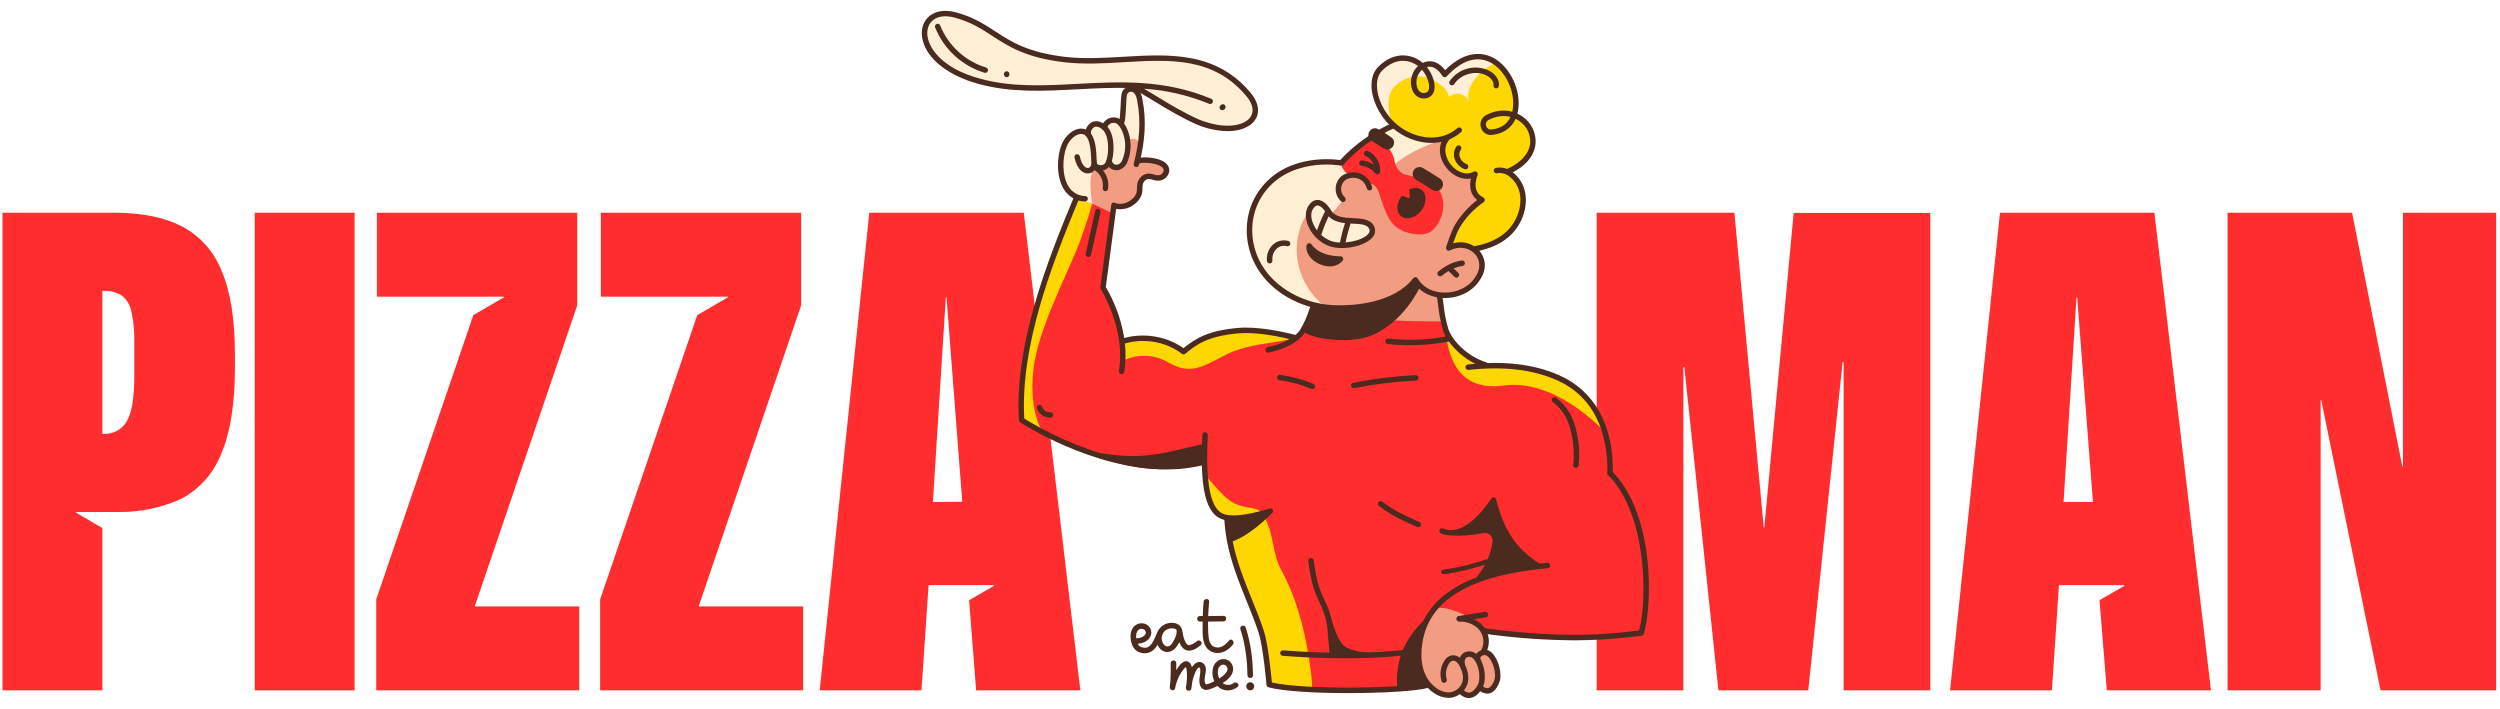
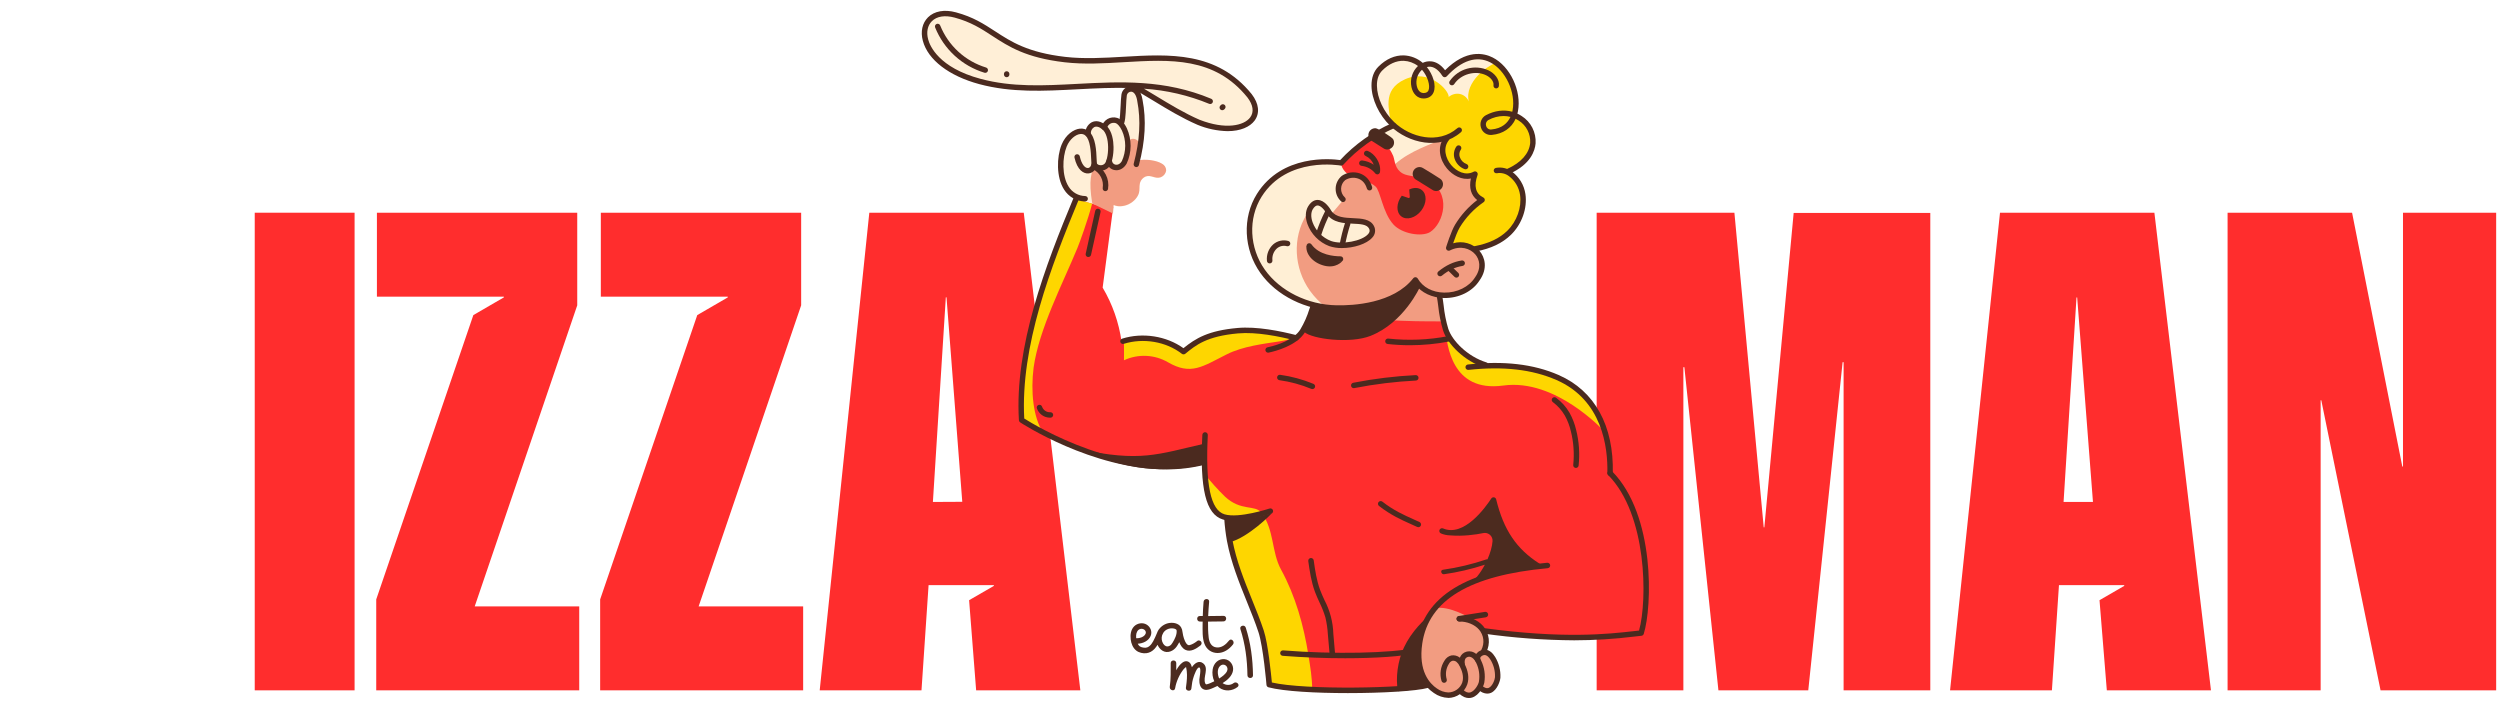
<svg xmlns="http://www.w3.org/2000/svg" width="1481" height="420" viewBox="0 0 1481 420" fill="none">
  <path d="M1222.46 297.357L1230.12 176.229H1230.52L1239.87 297.357H1222.46ZM1276.26 126.007H1184.8L1155.22 408.952H1215.55L1219.73 346.645H1258.39V347.08L1243.75 355.553L1248.08 408.952H1309.78L1276.26 126.007Z" fill="#FF2D2D" />
  <path d="M945.862 126.008H1027.46L1044.83 312.374H1045.2L1062.57 126.131H1143.51V408.953H1092.15V214.58H1091.56L1071.22 408.953H1017.99L997.82 217.541H997.228V408.953H945.862V126.008Z" fill="#FF2D2D" />
  <path d="M1319.62 126.008H1393.37L1423.12 276.359H1423.53V126.008H1478.73V408.953H1410.24L1375.13 237.107H1374.75V408.953H1319.62V126.008Z" fill="#FF2D2D" />
  <path d="M281.218 359.232L341.955 180.872V126.01H223.283V175.73H298.495V176.169L280.408 186.667L222.88 355.087V408.955H343.137V359.232H281.218Z" fill="#FF2D2D" />
  <path d="M150.905 126.009H210.054V408.954H150.905V126.009Z" fill="#FF2D2D" />
  <path d="M413.867 359.232L474.605 180.872V126.01H355.933V175.73H431.145V176.169L413.058 186.667L355.53 355.087V408.955H475.787V359.232H413.867Z" fill="#FF2D2D" />
  <mask id="mask0_7898_2135" style="mask-type:luminance" maskUnits="userSpaceOnUse" x="-38" y="-179" width="1556" height="778">
    <path d="M-37.398 -178.536H1517.6V598.464H-37.398V-178.536Z" fill="white" />
  </mask>
  <g mask="url(#mask0_7898_2135)">
-     <path d="M79.554 223.085C79.554 235.546 78.1 244.323 75.195 249.41C73.802 251.894 71.728 253.928 69.219 255.274C66.709 256.619 63.87 257.222 61.031 257.011H60.625V172.364H61.404C65.269 172.131 69.106 173.134 72.362 175.231C75.206 177.63 77.151 180.927 77.872 184.578C79.164 190.721 79.729 196.995 79.554 203.27V223.085ZM131.199 160.246C126.728 148.928 118.329 139.603 107.542 133.984C97.017 128.644 83.528 125.985 67.071 126.007H1.479V408.952H60.625V312.809L45.06 303.714V303.308H71.087C83.446 303.344 95.673 300.74 106.949 295.674C117.885 290.044 126.393 280.618 130.889 269.163C136.429 256.576 139.189 239.307 139.169 217.351V209.563C139.106 188.794 136.451 172.353 131.199 160.246Z" fill="#FF2D2D" />
    <path d="M552.648 297.357L560.306 176.136H560.712L570.049 297.264L552.648 297.357ZM606.474 126.007H514.98L485.591 408.952H545.892L550.094 346.645H588.76V347.081L574.097 355.553L578.269 408.952H639.999L606.474 126.007Z" fill="#FF2D2D" />
    <path d="M690.796 101.026C690.673 101.993 690.272 102.903 689.644 103.652C689.013 104.397 688.182 104.945 687.247 105.233C684.2 106.102 681.797 103.619 678.782 104.652C677.85 105.019 677.03 105.617 676.393 106.387C675.763 107.163 675.337 108.084 675.159 109.068C674.838 110.762 675.159 112.412 674.742 114.12C674.144 116.812 671.755 119.553 668.708 121.052C665.661 122.551 662.079 122.746 659.676 121.551L659.127 122.721C655.156 122.387 651.209 121.795 647.314 120.948C642.857 119.788 637.451 117.957 637.451 117.957L637.815 116.724C633.915 114.635 630.914 111.198 629.373 107.053C627.099 100.469 628.566 90.13 630.176 86.262C632.291 80.975 636.485 78.097 639.516 77.776C640.602 77.617 641.713 77.787 642.7 78.264C643.69 78.741 644.513 79.503 645.065 80.451C642.999 75.051 649.574 70.49 654.218 75.504C654.056 72.181 660.847 68.185 664.103 73.198C665.587 71.085 665.038 60.688 665.718 56.272C666.393 51.856 673.653 50.069 675.055 59.496C677.411 71.587 676.297 83.795 673.442 95.319C678.418 94.063 685.434 95.174 688.467 97.188C689.798 98.09 690.862 99.397 690.796 101.026Z" fill="#FFEFD7" />
    <path d="M971.667 374.929C934.274 381.925 879.919 374.365 879.856 374.348C878.542 372.451 876.943 370.771 875.113 369.368C868.421 364.645 848.702 362.115 847.463 363.727C843.54 368.989 840.847 378.901 840.671 386.009C839.445 394.503 845.09 405.956 845.09 405.956C832.371 409.549 770.147 410.517 751.633 405.586C751.633 405.586 749.716 382.739 746.795 373.97C741.15 356.877 731.802 339.484 728.19 320.168C727.408 315.681 726.854 311.155 726.53 306.613C725.908 306.515 725.296 306.38 724.69 306.208C721.047 305.098 718.642 302.584 716.771 298.382C714.61 293.484 713.271 286.198 713.417 273.901C662.518 286.472 604.987 248.829 604.987 248.829C602.422 206.567 619.817 159.623 637.314 117.643C644.396 120.431 651.87 122.095 659.468 122.575V122.673L653.211 170.39C659.026 180.203 662.833 191.069 664.419 202.359L665.337 202.458L665 202.184C677.096 198.379 691.134 200.797 700.893 208.349C707.863 202.62 714.709 197.573 733.014 195.929C744.304 194.931 758.438 197.831 767.632 200.216C767.599 200.249 767.561 200.276 767.519 200.298L767.698 200.232H767.632C769.119 199.084 770.397 197.691 771.406 196.107C773.795 192.077 775.688 187.774 777.051 183.292C802.406 188.21 828.622 189.353 854.613 189.257C855.011 191.31 855.535 193.341 856.179 195.334C858.354 202.022 866.267 210.646 876.339 215.004C876.775 215.198 879.727 216.744 881.178 216.698C893.726 216.278 908.507 217.567 922.378 223.614C945.692 233.767 954.143 256.274 953.561 280.381C984.457 313.485 973.247 374.822 971.667 374.929Z" fill="#FF2D2D" />
    <path d="M647.064 120.57C644.74 106.576 646.548 101.736 648.605 98.23C654.571 101.516 657.201 95.883 657.201 95.883C657.813 97.207 658.935 100.05 662.991 98.583C667.893 96.81 668.208 86.366 668.433 84.464C668.853 80.92 675.691 81.378 675.233 87.397C674.764 90.42 674.182 92.235 673.466 95.149C678.425 93.902 685.433 95.031 688.464 97.037C689.164 97.41 689.751 97.961 690.168 98.635C690.582 99.31 690.812 100.08 690.837 100.872C690.708 101.842 690.307 102.753 689.677 103.498C689.046 104.244 688.215 104.792 687.279 105.08C684.224 105.949 681.835 103.468 678.829 104.493C677.896 104.855 677.07 105.452 676.44 106.228C675.803 107.004 675.381 107.93 675.208 108.917C674.871 110.622 675.159 112.259 674.78 113.969C674.182 116.661 671.796 119.391 668.74 120.893C665.685 122.39 662.111 122.584 659.725 121.397L659.343 126.501L647.064 120.57Z" fill="#F29C81" />
    <path d="M884.185 389.909C886.22 393.262 887.213 397.138 887.04 401.055C886.953 402.973 884.983 408.647 881.283 409.113C878.694 409.429 876.571 406.978 876.571 406.978C874.371 410.829 869.316 413.998 864.694 408.968C860.816 412.756 854.258 412.142 850.13 409.034C837.165 400.822 839.268 371.961 849.823 360.355C858.389 358.456 871.129 366.062 873.62 367.756C880.353 371.969 882.534 380.562 878.17 386.428C880.784 385.655 882.951 387.796 884.185 389.909Z" fill="#F29C81" />
    <path d="M874.911 165.135C872.838 168.153 870.043 170.604 866.779 172.268C863.515 173.929 859.886 174.746 856.227 174.644C854.938 174.609 853.657 174.441 852.404 174.145C852.404 174.145 853.726 185.162 854.776 190.383C833.275 190.466 810.688 189.917 790.262 185.307C788.202 184.041 786.227 182.634 784.359 181.099C784.664 181.357 784.971 181.601 785.294 181.859C770.357 179.891 756.261 172.188 748.014 160.591C743.521 154.281 739.311 143.667 740.303 133.366C741.11 120.173 748.252 110.865 755.979 104.193C770.73 91.458 794.34 96.392 794.34 96.392L794.39 96.343C802.999 86.888 813.505 79.351 825.219 74.222C835.469 83.158 846.992 84.03 854.016 82.61L853.468 82.854C854.757 82.451 855.986 82.045 857.13 81.757C852.291 87.204 856.032 95.731 858.847 99.1C863.169 104.305 870.314 104.612 874.105 102.822C874.097 102.883 874.097 102.94 874.105 103.001C872.33 107.496 870.816 113.356 877.668 118.312C869.072 123.309 859.702 137.3 858.767 146.463C863.863 144.594 868.748 144.657 872.476 147.22C873.864 148.119 875.046 149.3 875.943 150.69C876.837 152.08 877.427 153.645 877.668 155.278C878.104 158.738 876.862 162.235 874.911 165.135Z" fill="#F29C81" />
    <path d="M854.015 82.587C843.049 87.236 831.748 91.107 823.459 100.163C823.459 100.163 810.324 109.157 809.967 108.554C804.169 98.601 786.349 104.678 795.905 118.304C795.46 118.748 788.729 126.768 788.729 126.768C788.729 126.768 791.549 129.378 797.921 130.279C802.968 131.006 812.395 130.458 812.814 134.936C813.703 144.607 793.598 147.979 784.936 142.707C776.277 137.436 775.204 131.762 773.978 127.185C765.445 140.885 766.542 158.946 775.978 172.212C778.606 175.853 781.73 179.106 785.26 181.883C770.317 179.907 756.229 172.212 747.979 160.615C738.535 147.356 737.422 129.29 745.955 115.595C761.583 88.856 794.341 96.416 794.341 96.416L794.388 96.37C802.992 86.902 813.497 79.356 825.217 74.222C835.459 83.136 847.001 84.004 854.015 82.587Z" fill="#FFEFD5" />
    <path d="M766.412 199.885C765.268 200.941 761.944 201.585 757.487 202.303C748.97 203.624 736.31 205.091 726.778 209.887C712.263 217.195 705.546 222.491 691.947 214.624C688.016 212.335 683.586 211.031 679.039 210.822C674.494 210.611 669.963 211.505 665.838 213.423C665.838 213.423 665.955 204.608 665.739 201.974C677.665 198.485 691.327 200.949 700.875 208.347C707.85 202.635 714.699 197.588 733.002 195.935C743.808 194.954 757.218 197.572 766.412 199.885Z" fill="#FED600" />
    <path d="M638.258 146.93C629.387 168.39 615.588 194.72 612.316 217.713C610.533 231.744 611.992 247.015 617.84 256.208C609.773 252.004 605.001 248.843 605.001 248.843C602.436 206.672 619.798 159.75 637.257 117.828C637.539 117.932 645.828 120.448 646.991 120.673C644.572 129.932 639.393 144.285 638.258 146.93Z" fill="#FED600" />
    <path d="M775.091 387.982C772.301 370.502 767.414 352.973 758.872 337.379C753.14 326.903 754.939 313.606 747.213 303.686C743.471 298.85 735.166 303.025 725.722 294.232C721.353 289.975 717.272 285.436 713.498 280.644C714.213 290.627 716.375 298.922 719.949 303.209C722.365 306.079 726.696 306.602 726.696 306.602C726.954 311.158 727.464 315.697 728.221 320.198C731.85 339.539 741.124 356.915 746.826 374.008C748.526 379.142 751.664 403.423 751.76 405.64C757.271 407.098 766.616 408.058 777.348 408.548C777.332 401.641 776.163 394.72 775.091 387.982Z" fill="#FED600" />
    <path d="M950.486 255.549C949.738 255.05 921.714 224.119 890.585 228.39C859.457 232.661 857.361 203.633 856.193 195.259C858.371 201.955 866.265 210.57 876.353 214.931C876.789 215.123 879.74 216.672 881.191 216.614C893.748 216.211 908.521 217.486 922.408 223.538C937.384 230.081 946.23 241.72 950.486 255.549Z" fill="#FED600" />
    <path d="M709.981 72.441C695.707 66.259 680.386 55.517 671.271 50.874C670.901 50.72 670.517 50.608 670.119 50.534C639.095 49.536 609.412 56.041 580.51 48.272C537.368 36.691 541.439 2.252 565.938 8.869C590.437 15.486 592.911 30.856 630.823 35.296C668.734 39.737 711.78 21.522 740.262 56.759C751.077 70.804 734.763 82.136 709.981 72.441Z" fill="#FFEFD7" />
    <path d="M893.428 101.557L891.621 101.436C896.766 103.185 901.073 108.851 902.024 115.241C903.281 123.694 899.605 132.441 893.96 137.928C888.316 143.416 880.573 146.275 873.389 147.64C871.14 146.36 868.647 145.571 866.074 145.318C863.498 145.064 860.901 145.357 858.446 146.171C859.34 143.326 859.977 140.146 861.323 137.517C865.177 129.875 870.893 123.327 877.945 118.472C871.905 115.427 871.491 109.479 873.743 103.161C862.881 109.043 848.745 92.227 857.066 82.024L859.154 80.612C848.487 85.947 835.593 82.838 826.399 74.971C815.213 65.356 809.349 49.238 817.761 40.834C827.276 30.678 837.252 33.748 842.76 39.398C847.436 35.771 852.801 39.093 855.816 44.145C881.799 16.164 903.338 50.381 896.824 68.508C898.87 69.278 900.823 70.276 902.644 71.49C912.686 78 907.976 97.215 893.428 101.557Z" fill="#FED600" />
    <path d="M875.586 44.653C871.65 48.803 868.619 54.597 870.166 60.101C867.692 54.904 861.973 54.282 858.191 57.451C858.577 53.638 846.726 40.462 832.323 46.974C817.917 53.484 823.653 66.162 823.74 72.867C815.128 63.832 809.678 49.376 818.016 40.632C827.523 30.476 837.257 33.757 842.781 39.414C847.458 35.788 852.82 39.094 855.829 44.154C867.601 31.476 878.408 31.556 886.198 37.15C882.188 38.899 878.573 41.454 875.586 44.653Z" fill="#FFEFD7" />
    <path d="M847.171 137.5C855.298 132.311 860.405 113.984 845.509 106.529C841.63 104.58 834.107 104.571 830.993 102.79C826.155 100.04 826.47 95.537 825.349 92.401C819.816 79.861 811.881 81.53 811.881 81.53C805.633 85.806 799.857 90.734 794.648 96.23C793.896 98.711 797.18 102.798 799.599 103.853C807.534 101.581 811.132 108.689 811.132 108.689C811.132 108.689 811.777 107.937 814.786 110.413C817.792 112.888 818.993 125.864 825.453 132.977C830.428 138.476 842.083 140.499 847.171 137.5Z" fill="#FF2D2D" />
    <path d="M850.836 113.187C849.964 113.185 849.116 112.902 848.417 112.381C847.377 111.696 840.298 107.286 839.143 106.628C838.296 106.217 837.618 105.52 837.231 104.662C836.842 103.805 836.768 102.84 837.017 101.932C837.267 101.025 837.827 100.233 838.6 99.696C839.374 99.158 840.309 98.906 841.25 98.986C842.328 99.076 842.328 99.076 848.03 102.62C853.73 106.167 853.746 106.167 854.286 107.094C854.555 107.552 854.731 108.056 854.802 108.58C854.873 109.106 854.84 109.638 854.703 110.15C854.569 110.663 854.336 111.142 854.015 111.565C853.694 111.984 853.293 112.34 852.835 112.606C852.235 112.973 851.541 113.176 850.836 113.187Z" fill="#4B2A1F" />
    <path d="M821.822 88.583C820.966 88.572 820.135 88.29 819.45 87.777C818.646 87.245 813.805 84.159 812.864 83.61C812.022 83.191 811.353 82.495 810.972 81.637C810.59 80.782 810.519 79.817 810.774 78.915C811.026 78.01 811.586 77.224 812.359 76.689C813.13 76.155 814.065 75.905 815.001 75.985C816.394 76.108 824.565 81.239 825.281 82.432C825.827 83.353 825.986 84.452 825.72 85.485C825.454 86.519 824.79 87.41 823.871 87.952C823.257 88.347 822.549 88.564 821.822 88.583Z" fill="#4B2A1F" />
    <path d="M953.812 281.941C953.384 281.941 952.973 281.772 952.671 281.47C952.37 281.169 952.2 280.757 952.2 280.33C952.578 264.777 949.152 236.925 921.998 225.094C907.669 218.839 890.636 216.89 869.928 219.121C869.717 219.146 869.503 219.127 869.3 219.069C869.097 219.009 868.905 218.91 868.74 218.779C868.576 218.645 868.438 218.483 868.334 218.296C868.233 218.11 868.167 217.907 868.145 217.696C868.123 217.485 868.142 217.271 868.203 217.068C868.263 216.866 868.362 216.676 868.496 216.512C868.628 216.347 868.792 216.21 868.979 216.109C869.165 216.008 869.371 215.945 869.58 215.923C890.861 213.626 908.435 215.657 923.287 222.137C944.69 231.459 956.103 252.157 955.425 280.409C955.403 280.823 955.225 281.215 954.923 281.497C954.624 281.783 954.227 281.944 953.812 281.941Z" fill="#4B2A1F" />
    <path d="M932.577 379.32C914.589 379.205 896.629 377.879 878.82 375.346C878.609 375.318 878.406 375.25 878.219 375.143C878.035 375.036 877.874 374.893 877.742 374.724C877.613 374.554 877.517 374.362 877.462 374.153C877.407 373.948 877.394 373.734 877.421 373.52C877.448 373.309 877.52 373.106 877.624 372.923C877.734 372.736 877.874 372.575 878.044 372.446C878.214 372.314 878.408 372.218 878.614 372.163C878.82 372.109 879.036 372.095 879.248 372.122C926.584 378.523 952.471 375.62 967.954 373.879L970.979 373.542C975.971 355.544 975.815 304.848 952.687 281.442C952.539 281.291 952.421 281.113 952.342 280.918C952.262 280.721 952.224 280.51 952.224 280.299C952.224 280.088 952.268 279.877 952.35 279.682C952.435 279.487 952.553 279.312 952.704 279.161C952.857 279.013 953.033 278.895 953.231 278.816C953.425 278.736 953.636 278.695 953.848 278.698C954.062 278.701 954.27 278.742 954.468 278.824C954.662 278.906 954.838 279.027 954.986 279.178C980.64 305.169 978.791 359.316 973.761 375.516C973.665 375.817 973.486 376.083 973.242 376.28C972.998 376.481 972.702 376.604 972.389 376.637C971.122 376.774 969.77 376.919 968.357 377.086C956.486 378.556 944.538 379.301 932.577 379.32Z" fill="#4B2A1F" />
    <path d="M878.983 387.306C878.698 387.309 878.421 387.232 878.177 387.09C877.807 386.873 877.538 386.522 877.428 386.108C877.316 385.697 877.373 385.256 877.587 384.889C878.561 382.989 878.948 380.843 878.698 378.724C878.446 376.605 877.573 374.607 876.185 372.984C873.596 369.977 868.928 368.078 864.493 368.215C864.062 368.228 863.648 368.072 863.335 367.779C863.023 367.486 862.842 367.083 862.828 366.655C862.811 366.227 862.97 365.811 863.261 365.498C863.555 365.186 863.958 365.005 864.389 364.991C869.764 364.772 875.387 367.118 878.629 370.874C880.459 372.998 881.605 375.627 881.918 378.417C882.231 381.205 881.693 384.023 880.379 386.5C880.237 386.744 880.034 386.947 879.79 387.09C879.543 387.23 879.266 387.304 878.983 387.306Z" fill="#4B2A1F" />
    <path d="M858.008 413.426C854.925 413.33 851.944 412.324 849.434 410.534C844.516 407.22 836.672 398.953 839.363 380.714C843.397 353.24 868.678 337.753 916.56 333.375C916.991 333.337 917.416 333.466 917.745 333.743C918.077 334.017 918.285 334.411 918.324 334.836C918.365 335.267 918.23 335.692 917.956 336.021C917.682 336.352 917.287 336.56 916.862 336.599C870.669 340.828 846.362 355.416 842.55 381.204C840.128 397.678 846.952 404.981 851.242 407.867C853.222 409.287 855.573 410.101 858.008 410.211C859.802 410.175 861.544 409.599 863.006 408.56C864.471 407.524 865.59 406.072 866.218 404.391C867.403 400.806 866.001 396.993 864.605 394.422C864.183 393.531 863.579 392.742 862.83 392.103C862.493 391.832 862.103 391.634 861.689 391.522C861.272 391.409 860.836 391.385 860.411 391.448C859.528 391.736 858.798 392.363 858.379 393.188C857.495 394.545 856.917 396.078 856.686 397.681C856.459 399.282 856.582 400.916 857.048 402.464C857.158 402.867 857.109 403.3 856.909 403.668C856.706 404.035 856.371 404.309 855.97 404.432C855.57 404.558 855.134 404.52 854.764 404.331C854.388 404.142 854.103 403.813 853.965 403.415C853.359 401.417 853.195 399.312 853.488 397.245C853.782 395.178 854.522 393.199 855.661 391.448C856.083 390.678 856.656 389.998 857.35 389.455C858.044 388.915 858.842 388.52 859.693 388.296C860.573 388.131 861.481 388.159 862.353 388.372C863.223 388.583 864.037 388.984 864.739 389.54C865.858 390.453 866.764 391.596 867.394 392.89C869.814 397.38 870.434 401.708 869.218 405.4C868.39 407.738 866.862 409.767 864.844 411.208C862.822 412.647 860.408 413.434 857.926 413.459L858.008 413.426Z" fill="#4B2A1F" />
    <path d="M870.103 413.505C868.49 413.505 866.524 412.894 864.417 410.846C864.113 410.547 863.937 410.139 863.932 409.711C863.926 409.281 864.091 408.867 864.39 408.56C864.689 408.256 865.1 408.08 865.528 408.075C865.956 408.069 866.37 408.234 866.677 408.532C868.241 410.065 869.692 410.58 871.121 410.144C873.806 409.267 875.86 405.309 876.105 403.843C876.744 400.038 876.181 396.126 874.492 392.656C873.524 390.683 872.361 389.496 871.03 389.134C870.602 389.03 870.155 389.024 869.725 389.12C869.297 389.219 868.896 389.416 868.556 389.699C867.596 390.504 867.572 392.02 867.747 393.117C867.807 393.544 867.692 393.975 867.432 394.32C867.168 394.663 866.782 394.887 866.354 394.945C865.926 395.003 865.492 394.89 865.15 394.627C864.807 394.367 864.582 393.98 864.521 393.55C864.063 390.151 865.331 388.265 866.428 387.273C867.168 386.645 868.052 386.201 869.001 385.982C869.95 385.765 870.937 385.779 871.878 386.025C874.135 386.637 875.992 388.394 877.385 391.245C879.377 395.32 880.046 399.917 879.297 404.391C878.96 406.414 876.401 411.822 872.136 413.209C871.48 413.414 870.792 413.516 870.103 413.505Z" fill="#4B2A1F" />
    <path d="M880.997 410.902C879.222 410.828 877.53 410.129 876.224 408.928C876.06 408.794 875.922 408.63 875.821 408.44C875.719 408.254 875.659 408.048 875.637 407.837C875.615 407.626 875.637 407.413 875.697 407.21C875.761 407.007 875.862 406.818 875.996 406.653C876.131 406.492 876.298 406.355 876.485 406.256C876.671 406.154 876.877 406.094 877.088 406.075C877.302 406.053 877.513 406.075 877.716 406.138C877.919 406.201 878.108 406.302 878.27 406.437C880.385 408.169 881.578 407.637 881.965 407.47C884.118 406.508 885.569 402.632 885.635 401.135C885.783 397.536 884.87 393.973 883.007 390.892C881.973 389.19 880.868 388.225 879.738 388.039C879.291 388.017 878.841 388.093 878.421 388.261C878.004 388.431 877.628 388.686 877.321 389.014C877.14 389.179 877.011 389.387 876.943 389.62C876.874 389.853 876.874 390.1 876.943 390.336C877.047 390.75 876.984 391.191 876.767 391.558C876.551 391.928 876.194 392.194 875.78 392.301C875.366 392.408 874.924 392.348 874.556 392.128C874.186 391.912 873.92 391.555 873.813 391.142C873.616 390.388 873.616 389.598 873.813 388.844C874.011 388.093 874.4 387.405 874.94 386.846C875.61 386.128 876.441 385.574 877.36 385.229C878.281 384.884 879.269 384.76 880.248 384.862C882.352 385.218 884.209 386.685 885.756 389.231C887.947 392.871 889.022 397.073 888.844 401.319C888.756 403.32 887.02 408.775 883.262 410.45C882.546 410.757 881.776 410.907 880.997 410.902Z" fill="#4B2A1F" />
    <path d="M730.641 308.528C728.568 308.572 726.5 308.315 724.497 307.772C714.33 304.716 710.665 289.711 712.272 257.572C712.283 257.358 712.336 257.152 712.426 256.96C712.517 256.769 712.643 256.596 712.802 256.456C712.958 256.314 713.142 256.204 713.342 256.133C713.542 256.059 713.754 256.029 713.965 256.039C714.179 256.05 714.384 256.103 714.576 256.193C714.768 256.283 714.941 256.412 715.081 256.569C715.224 256.725 715.333 256.911 715.405 257.109C715.476 257.309 715.509 257.52 715.498 257.733C714.031 287.293 717.182 302.21 725.433 304.683C733.892 307.232 751.802 301.333 751.978 301.276C752.184 301.193 752.403 301.155 752.62 301.163C752.839 301.169 753.056 301.221 753.256 301.314C753.454 301.407 753.632 301.539 753.777 301.703C753.923 301.868 754.032 302.057 754.104 302.265C754.172 302.473 754.197 302.695 754.18 302.912C754.161 303.131 754.098 303.342 753.994 303.537C753.89 303.729 753.75 303.899 753.577 304.036C753.404 304.173 753.207 304.272 752.996 304.329C752.367 304.54 740.239 308.528 730.641 308.528Z" fill="#4B2A1F" />
    <path d="M690.915 278.059C646.821 278.059 604.806 250.519 604.312 250.19C604.107 250.05 603.934 249.869 603.808 249.653C603.684 249.439 603.613 249.195 603.597 248.948C600.966 205.365 619.096 157.706 636.297 116.45C636.47 116.069 636.785 115.768 637.175 115.614C637.564 115.458 638 115.463 638.387 115.625C638.776 115.787 639.086 116.094 639.251 116.478C639.415 116.867 639.424 117.3 639.273 117.692C622.338 158.359 604.452 205.261 606.765 247.934C613.306 252.076 666.183 284.199 713.028 272.16C713.234 272.108 713.448 272.094 713.656 272.124C713.867 272.154 714.07 272.226 714.251 272.333C714.435 272.44 714.594 272.582 714.723 272.752C714.849 272.922 714.942 273.114 714.995 273.319C715.049 273.525 715.06 273.739 715.03 273.947C715.003 274.158 714.931 274.361 714.822 274.542C714.715 274.726 714.572 274.885 714.402 275.013C714.232 275.14 714.04 275.233 713.834 275.285C706.341 277.168 698.642 278.1 690.915 278.059Z" fill="#4B2A1F" />
    <path d="M701.111 209.926C700.755 209.926 700.409 209.806 700.127 209.589C690.796 202.336 677.29 200.056 665.701 203.696C665.293 203.825 664.851 203.784 664.472 203.586C664.091 203.386 663.809 203.046 663.682 202.638C663.554 202.229 663.595 201.788 663.792 201.407C663.992 201.029 664.333 200.746 664.741 200.62C676.84 196.799 690.982 199.006 701.07 206.259C708.328 200.401 715.772 195.84 733.101 194.291C744.473 193.269 758.53 196.098 768.328 198.644C768.725 198.765 769.063 199.033 769.268 199.398C769.474 199.76 769.532 200.187 769.425 200.59C769.321 200.996 769.065 201.344 768.709 201.561C768.355 201.78 767.93 201.851 767.518 201.763C757.973 199.28 744.295 196.525 733.4 197.501C714.853 199.168 708.402 204.447 702.143 209.589C701.849 209.817 701.484 209.937 701.111 209.926Z" fill="#4B2A1F" />
    <path d="M642.811 119.352H642.732C640.247 119.294 637.817 118.62 635.655 117.389C633.497 116.161 631.678 114.415 630.362 112.307C625.682 105.054 625.943 93.038 628.886 85.713C631.305 79.735 636.094 76.608 639.553 76.229C640.538 76.087 641.541 76.158 642.493 76.438C643.448 76.715 644.331 77.194 645.085 77.838C649.117 81.314 649.449 89.397 649.644 94.23C649.682 95.222 649.723 96.069 649.778 96.65C649.784 96.708 649.784 96.768 649.778 96.826C649.778 99.962 647.691 102.47 644.893 102.736C641.925 103.04 638.16 100.729 636.514 93.32C636.421 92.903 636.497 92.465 636.728 92.103C636.955 91.744 637.32 91.489 637.74 91.396C638.16 91.302 638.596 91.379 638.958 91.609C639.317 91.837 639.575 92.202 639.668 92.621C640.773 97.623 642.894 99.688 644.556 99.528C645.675 99.413 646.506 98.303 646.553 96.875C646.49 96.223 646.457 95.351 646.415 94.329C646.248 90.299 645.941 82.802 642.973 80.259C642.551 79.902 642.06 79.642 641.528 79.494C640.996 79.346 640.436 79.316 639.893 79.403C637.279 79.686 633.683 82.345 631.876 86.881C629.286 93.331 629.007 104.24 633.069 110.575C634.106 112.253 635.548 113.64 637.265 114.613C638.98 115.586 640.911 116.109 642.885 116.137C643.311 116.148 643.719 116.329 644.013 116.636C644.309 116.948 644.468 117.362 644.457 117.79C644.446 118.217 644.265 118.62 643.955 118.916C643.645 119.212 643.231 119.371 642.803 119.36L642.811 119.352Z" fill="#4B2A1F" />
    <path d="M661.346 100.856C660.924 100.859 660.501 100.812 660.087 100.719C658.853 100.453 657.736 99.792 656.911 98.836C656.085 97.876 655.597 96.678 655.515 95.415C655.495 95.204 655.517 94.993 655.583 94.787C655.646 94.584 655.748 94.398 655.885 94.233C656.022 94.069 656.187 93.935 656.376 93.839C656.565 93.74 656.771 93.677 656.982 93.66C657.196 93.639 657.407 93.663 657.61 93.726C657.816 93.789 658.002 93.894 658.164 94.028C658.329 94.165 658.463 94.332 658.562 94.521C658.661 94.708 658.721 94.913 658.74 95.127C658.762 95.697 658.976 96.245 659.346 96.684C659.717 97.123 660.221 97.424 660.781 97.545C661.9 97.786 663.499 97.342 664.613 95.376C665.896 92.556 666.568 89.494 666.577 86.397C666.588 83.296 665.935 80.232 664.668 77.403C663.392 74.695 661.845 73.198 660.959 72.946C660.427 72.776 659.865 72.719 659.311 72.773C658.754 72.831 658.219 73.004 657.734 73.278C656.757 73.856 656.047 74.788 655.748 75.882C655.698 76.085 655.605 76.279 655.479 76.449C655.353 76.619 655.194 76.764 655.01 76.871C654.829 76.978 654.626 77.05 654.418 77.082C654.209 77.113 653.995 77.102 653.789 77.05C653.584 76.998 653.389 76.907 653.219 76.778C653.046 76.652 652.903 76.493 652.794 76.309C652.687 76.126 652.615 75.926 652.585 75.715C652.555 75.504 652.566 75.29 652.621 75.082C653.139 73.154 654.39 71.504 656.11 70.49C656.966 69.999 657.909 69.692 658.886 69.58C659.865 69.468 660.855 69.553 661.796 69.835C663.853 70.408 666.014 72.721 667.572 76.035C669.04 79.308 669.788 82.858 669.772 86.443C669.756 90.031 668.971 93.576 667.473 96.835C666.031 99.411 663.74 100.856 661.346 100.856Z" fill="#4B2A1F" />
-     <path d="M652.103 101.113C651.595 101.113 651.088 101.055 650.594 100.935C649.774 100.778 649 100.43 648.337 99.918C647.673 99.408 647.141 98.75 646.781 97.993C646.631 97.593 646.65 97.149 646.828 96.757C647.006 96.371 647.336 96.067 647.736 95.918C648.139 95.77 648.584 95.79 648.973 95.965C649.363 96.146 649.664 96.472 649.812 96.875C650.213 97.382 650.789 97.719 651.425 97.815C651.957 97.933 652.506 97.911 653.027 97.758C653.548 97.604 654.02 97.322 654.401 96.938C655.314 96.132 656.524 92.215 656.442 87.092C656.362 82.254 655.153 78.474 653.128 76.725C651.28 75.116 649.516 74.639 648.167 75.333C647.497 75.739 646.957 76.328 646.611 77.03C646.266 77.731 646.129 78.521 646.216 79.296C646.236 79.51 646.214 79.721 646.151 79.924C646.085 80.127 645.983 80.316 645.846 80.481C645.712 80.642 645.544 80.777 645.355 80.875C645.166 80.974 644.96 81.037 644.749 81.054C644.535 81.073 644.324 81.051 644.121 80.988C643.918 80.922 643.729 80.821 643.567 80.686C643.402 80.549 643.268 80.382 643.169 80.193C643.07 80.004 643.01 79.798 642.991 79.587C642.848 78.17 643.123 76.742 643.778 75.478C644.434 74.212 645.443 73.165 646.683 72.463C649.242 71.15 652.328 71.811 655.232 74.294C658.957 77.518 659.602 83.658 659.659 87.043C659.733 91.525 658.795 97.27 656.579 99.306C655.369 100.455 653.77 101.099 652.103 101.113Z" fill="#4B2A1F" />
-     <path d="M664.417 221.644H664.143C663.721 221.57 663.345 221.335 663.101 220.984C662.854 220.636 662.755 220.205 662.829 219.783C667.037 195.075 652.223 171.494 652.077 171.261C651.872 170.94 651.787 170.556 651.836 170.178L658.29 121.357C658.317 121.107 658.408 120.869 658.548 120.658C658.688 120.447 658.874 120.274 659.094 120.148C659.321 120.033 659.574 119.972 659.831 119.972C660.089 119.972 660.342 120.033 660.569 120.148C662.53 121.124 665.586 120.956 668.175 119.643C670.764 118.328 672.86 116.022 673.359 113.824C673.502 113.057 673.562 112.281 673.546 111.502C673.54 110.601 673.609 109.699 673.754 108.811C673.995 107.55 674.549 106.368 675.37 105.384C676.192 104.395 677.251 103.635 678.447 103.169C680.455 102.484 682.183 102.969 683.705 103.394C684.747 103.808 685.883 103.915 686.98 103.709C687.594 103.526 688.146 103.175 688.574 102.698C689.002 102.218 689.287 101.632 689.399 101.001C689.44 99.913 688.53 99.074 687.786 98.584C685.417 97.019 679.536 95.876 674.884 96.744C674.673 96.791 674.456 96.791 674.245 96.753C674.037 96.712 673.836 96.629 673.655 96.509C673.477 96.391 673.323 96.237 673.205 96.059C673.088 95.878 673.005 95.678 672.967 95.467C672.926 95.256 672.928 95.039 672.975 94.828C673.019 94.62 673.107 94.42 673.23 94.247C673.354 94.069 673.51 93.921 673.691 93.806C673.872 93.691 674.075 93.614 674.286 93.578C679.352 92.627 686.207 93.669 689.61 95.892C691.681 97.263 692.77 99.115 692.691 101.147C692.545 102.446 692.021 103.671 691.185 104.674C690.348 105.678 689.232 106.412 687.981 106.788C686.275 107.193 684.49 107.078 682.852 106.459C681.585 106.102 680.578 105.82 679.514 106.176C678.85 106.456 678.269 106.897 677.819 107.459C677.372 108.024 677.073 108.69 676.949 109.4C676.84 110.104 676.788 110.82 676.796 111.535C676.818 112.533 676.727 113.528 676.53 114.507C675.819 117.667 673.109 120.811 669.626 122.519C667.034 123.834 664.083 124.259 661.225 123.728L655.078 170.044C657.335 173.758 670.095 196.122 665.973 220.331C665.904 220.696 665.712 221.025 665.43 221.263C665.144 221.502 664.788 221.639 664.417 221.644Z" fill="#4B2A1F" />
+     <path d="M652.103 101.113C651.595 101.113 651.088 101.055 650.594 100.935C647.673 99.408 647.141 98.75 646.781 97.993C646.631 97.593 646.65 97.149 646.828 96.757C647.006 96.371 647.336 96.067 647.736 95.918C648.139 95.77 648.584 95.79 648.973 95.965C649.363 96.146 649.664 96.472 649.812 96.875C650.213 97.382 650.789 97.719 651.425 97.815C651.957 97.933 652.506 97.911 653.027 97.758C653.548 97.604 654.02 97.322 654.401 96.938C655.314 96.132 656.524 92.215 656.442 87.092C656.362 82.254 655.153 78.474 653.128 76.725C651.28 75.116 649.516 74.639 648.167 75.333C647.497 75.739 646.957 76.328 646.611 77.03C646.266 77.731 646.129 78.521 646.216 79.296C646.236 79.51 646.214 79.721 646.151 79.924C646.085 80.127 645.983 80.316 645.846 80.481C645.712 80.642 645.544 80.777 645.355 80.875C645.166 80.974 644.96 81.037 644.749 81.054C644.535 81.073 644.324 81.051 644.121 80.988C643.918 80.922 643.729 80.821 643.567 80.686C643.402 80.549 643.268 80.382 643.169 80.193C643.07 80.004 643.01 79.798 642.991 79.587C642.848 78.17 643.123 76.742 643.778 75.478C644.434 74.212 645.443 73.165 646.683 72.463C649.242 71.15 652.328 71.811 655.232 74.294C658.957 77.518 659.602 83.658 659.659 87.043C659.733 91.525 658.795 97.27 656.579 99.306C655.369 100.455 653.77 101.099 652.103 101.113Z" fill="#4B2A1F" />
    <path d="M673.175 98.994C673.038 98.997 672.898 98.975 672.764 98.937C672.35 98.83 671.996 98.561 671.782 98.194C671.562 97.824 671.505 97.385 671.612 96.972C675.216 83.335 675.902 71.183 673.699 59.805C673.192 56.387 671.79 54.307 670.016 54.307C669.412 54.326 668.831 54.553 668.378 54.951C667.923 55.351 667.624 55.894 667.53 56.491C667.306 58.007 667.199 60.334 667.081 62.801C666.798 68.758 666.546 72.472 665.418 74.084C665.166 74.418 664.796 74.64 664.382 74.706C663.968 74.772 663.545 74.673 663.202 74.432C662.859 74.193 662.624 73.829 662.547 73.417C662.467 73.006 662.552 72.581 662.78 72.231C663.449 71.263 663.707 65.863 663.855 62.639C663.973 60.087 664.085 57.684 664.338 56.006C664.533 54.644 665.207 53.394 666.244 52.481C667.278 51.571 668.603 51.058 669.983 51.034C672.717 51.034 675.951 53.18 676.845 59.208C679.127 71.005 678.458 83.633 674.7 97.745C674.621 98.093 674.426 98.402 674.152 98.63C673.875 98.857 673.532 98.983 673.175 98.994Z" fill="#4B2A1F" />
    <path d="M677.692 52.55C679.941 53.862 682.402 55.354 685.04 56.96C692.885 61.721 701.772 67.121 710.617 70.95C725.983 76.962 736.94 74.456 740.599 69.572C742.98 66.395 742.393 62.198 738.989 57.738C719.537 33.675 693.376 35.215 665.684 36.843C654.087 37.528 642.098 38.23 630.655 36.89C607.695 34.209 597.59 27.614 587.784 21.241C581.333 17.025 575.186 13.037 565.526 10.425C559.769 8.87 554.98 9.619 552.034 12.56C549.486 15.106 548.682 19.007 549.834 23.343C550.849 27.14 556.082 40.042 580.93 46.717C599.548 51.711 618.307 50.743 638.184 49.682C663.654 48.334 689.975 46.95 717.587 58.544C717.968 58.717 718.27 59.032 718.423 59.424C718.577 59.813 718.574 60.249 718.412 60.636C718.251 61.022 717.943 61.332 717.557 61.496C717.17 61.661 716.737 61.669 716.344 61.518C704.034 56.445 690.979 53.413 677.692 52.55ZM727.247 77.694C721.111 77.556 715.052 76.279 709.386 73.93C700.288 69.988 691.297 64.55 683.362 59.715C678.337 56.661 674.006 54.024 670.531 52.325C670.435 52.273 670.344 52.212 670.256 52.147C659.449 51.793 648.807 52.349 638.308 52.898C618.186 53.959 599.17 54.959 580.058 49.825C562.163 44.99 549.689 35.431 546.688 24.174C545.229 18.727 546.343 13.697 549.73 10.279C553.463 6.557 559.519 5.444 566.333 7.314C576.492 10.055 582.817 14.18 589.518 18.541C598.992 24.714 608.784 31.095 630.992 33.691C642.161 34.987 654.008 34.297 665.467 33.628C692.756 32.016 720.972 30.404 741.488 55.743C745.849 61.384 746.464 67.129 743.18 71.504C740.457 75.131 734.941 77.694 727.247 77.694Z" fill="#4B2A1F" />
    <path d="M793.443 184.123H791.702C773.519 183.783 756.22 175.184 746.648 161.704C736.68 147.697 735.849 128.876 744.591 114.889C759.429 91.233 788.446 94.054 793.934 94.821C802.613 85.48 813.11 78.016 824.783 72.884C824.978 72.797 825.186 72.747 825.4 72.742C825.614 72.736 825.828 72.775 826.026 72.851C826.226 72.925 826.407 73.043 826.561 73.191C826.714 73.339 826.838 73.517 826.923 73.712C827.008 73.909 827.054 74.118 827.057 74.334C827.06 74.545 827.019 74.759 826.939 74.957C826.86 75.154 826.739 75.335 826.591 75.486C826.44 75.639 826.262 75.757 826.064 75.842C814.555 80.905 804.231 88.314 795.75 97.592C795.566 97.795 795.331 97.949 795.07 98.037C794.809 98.124 794.53 98.143 794.258 98.091C793.943 98.028 762.518 92.387 747.35 116.555C739.283 129.449 740.092 146.833 749.3 159.79C758.324 172.462 774.597 180.535 791.792 180.858C801.516 181.066 825.411 179.852 837.217 164.837C837.378 164.631 837.59 164.467 837.831 164.36C838.072 164.253 838.336 164.206 838.596 164.225C838.86 164.244 839.112 164.327 839.337 164.464C839.559 164.604 839.745 164.795 839.877 165.023C842.878 170.173 848.572 173.202 855.492 173.339C863.104 173.501 870.216 169.971 873.77 164.384C877.805 158.746 876.483 153.617 873.941 150.684C870.981 147.244 865.199 145.189 858.951 148.357C858.668 148.497 858.35 148.555 858.035 148.519C857.719 148.481 857.423 148.352 857.182 148.146C856.94 147.941 856.765 147.672 856.677 147.368C856.587 147.063 856.589 146.74 856.685 146.438C856.806 146.044 859.691 136.839 862.039 133.021C865.451 127.421 869.876 122.501 875.087 118.512C871.434 115.684 870.144 111.259 871.354 105.731C865.948 106.86 860.539 103.853 857.152 99.793C852.982 94.764 850.95 86.995 855.846 80.968C856.115 80.633 856.504 80.422 856.929 80.376C857.141 80.356 857.355 80.376 857.558 80.436C857.76 80.496 857.95 80.595 858.114 80.729C858.279 80.861 858.416 81.025 858.518 81.212C858.619 81.398 858.682 81.604 858.704 81.815C858.726 82.023 858.707 82.237 858.646 82.442C858.586 82.643 858.487 82.834 858.353 82.996C854.612 87.607 856.307 93.716 859.637 97.73C862.862 101.581 868.216 104.314 873.013 101.712C873.301 101.556 873.628 101.487 873.954 101.523C874.278 101.556 874.585 101.69 874.835 101.901C875.082 102.112 875.26 102.398 875.345 102.713C875.427 103.028 875.416 103.362 875.304 103.669C872.972 110.204 874.111 114.686 878.699 116.991C878.949 117.117 879.163 117.306 879.319 117.539C879.476 117.772 879.566 118.044 879.585 118.323C879.605 118.606 879.55 118.882 879.426 119.135C879.303 119.387 879.116 119.603 878.886 119.762C873.192 123.687 868.389 128.764 864.79 134.663C863.466 136.817 861.869 141.11 860.838 144.125C863.581 143.3 866.505 143.275 869.261 144.059C872.018 144.84 874.492 146.397 876.393 148.541C879.733 152.425 881.497 159.091 876.45 166.166C872.289 172.709 864.192 176.708 855.426 176.546C848.328 176.409 842.104 173.435 838.338 168.488C825.96 182.3 804.113 184.123 793.443 184.123Z" fill="#4B2A1F" />
    <path d="M840.217 312.317C839.984 312.317 839.751 312.265 839.54 312.164C838.338 311.599 837.121 311.051 835.84 310.489C830.192 307.976 823.848 305.122 816.92 299.714C816.752 299.582 816.615 299.421 816.511 299.237C816.404 299.051 816.338 298.848 816.313 298.637C816.289 298.426 816.302 298.215 816.363 298.009C816.418 297.806 816.514 297.614 816.645 297.45C816.777 297.283 816.939 297.143 817.123 297.039C817.306 296.935 817.512 296.869 817.72 296.841C817.932 296.817 818.146 296.833 818.349 296.891C818.554 296.948 818.744 297.044 818.911 297.176C825.524 302.34 831.701 305.106 837.154 307.537C838.434 308.118 839.693 308.675 840.911 309.247C841.243 309.404 841.512 309.67 841.674 309.999C841.836 310.327 841.879 310.703 841.797 311.059C841.718 311.418 841.517 311.739 841.229 311.967C840.941 312.197 840.585 312.32 840.217 312.317Z" fill="#4B2A1F" />
    <path d="M880.117 217.864C879.955 217.867 879.796 217.845 879.643 217.798C867.401 214.019 857.442 203.649 854.883 195.799C853.473 191.065 852.51 186.208 852.006 181.293C851.74 179.212 851.482 177.263 851.144 175.539C851.059 175.117 851.147 174.684 851.389 174.328C851.627 173.971 851.997 173.727 852.417 173.645C852.837 173.563 853.273 173.651 853.627 173.889C853.983 174.128 854.23 174.498 854.312 174.92C854.666 176.732 854.932 178.746 855.207 180.882C855.684 185.588 856.603 190.24 857.958 194.773C860.256 201.843 869.351 211.225 880.594 214.69C880.962 214.802 881.277 215.046 881.48 215.373C881.686 215.699 881.768 216.088 881.708 216.469C881.653 216.85 881.461 217.198 881.168 217.45C880.877 217.703 880.504 217.84 880.117 217.842V217.864Z" fill="#4B2A1F" />
    <path d="M751.4 208.919C750.972 208.963 750.544 208.837 750.209 208.568C749.875 208.297 749.661 207.905 749.617 207.477C749.573 207.05 749.699 206.622 749.971 206.288C750.242 205.953 750.635 205.74 751.06 205.696C758.142 204.196 766.905 200.644 770.287 195.219C772.583 191.365 774.407 187.251 775.721 182.961C775.981 182.155 776.19 181.536 776.373 181.075C776.543 180.697 776.853 180.396 777.237 180.237C777.621 180.08 778.049 180.078 778.439 180.228C778.826 180.382 779.138 180.675 779.314 181.051C779.489 181.429 779.509 181.859 779.374 182.251C779.215 182.671 779.02 183.252 778.779 183.975C777.388 188.49 775.46 192.821 773.035 196.869C768.109 204.827 755.487 208.05 751.74 208.848C751.627 208.884 751.515 208.908 751.4 208.919Z" fill="#4B2A1F" />
    <path d="M853.113 163.676C852.872 163.678 852.636 163.624 852.417 163.522C852.2 163.415 852.008 163.267 851.854 163.078C851.72 162.916 851.621 162.725 851.561 162.524C851.498 162.319 851.478 162.105 851.5 161.894C851.522 161.686 851.585 161.477 851.687 161.294C851.788 161.105 851.926 160.94 852.09 160.809C856.605 157.149 861.01 155.077 865.936 154.304C866.147 154.271 866.364 154.279 866.572 154.331C866.781 154.381 866.976 154.471 867.148 154.6C867.321 154.726 867.469 154.885 867.579 155.069C867.691 155.25 867.766 155.452 867.798 155.666C867.831 155.877 867.823 156.094 867.771 156.302C867.722 156.511 867.628 156.705 867.502 156.878C867.376 157.051 867.217 157.196 867.033 157.308C866.852 157.421 866.646 157.495 866.435 157.527C862.088 158.205 858.179 160.057 854.123 163.344C853.832 163.566 853.478 163.681 853.113 163.676Z" fill="#4B2A1F" />
    <path d="M862.806 164.482C862.383 164.482 861.977 164.318 861.676 164.022L858.154 160.59C858 160.442 857.879 160.267 857.794 160.072C857.709 159.877 857.665 159.669 857.663 159.455C857.66 159.244 857.698 159.033 857.778 158.839C857.855 158.641 857.97 158.46 858.118 158.31C858.266 158.156 858.444 158.035 858.636 157.953C858.834 157.868 859.042 157.822 859.254 157.822C859.468 157.819 859.676 157.857 859.873 157.934C860.071 158.013 860.249 158.129 860.403 158.277L863.933 161.717C864.235 162.018 864.402 162.429 864.402 162.854C864.402 163.279 864.235 163.688 863.933 163.992C863.639 164.296 863.231 164.474 862.806 164.482Z" fill="#4B2A1F" />
    <path d="M798.486 410.595C779.657 410.595 760.586 409.589 751.457 407.163C751.137 407.078 750.849 406.894 750.635 406.642C750.421 406.387 750.292 406.075 750.264 405.743C750.264 405.518 748.336 382.984 745.511 374.497C743.539 368.527 741.142 362.612 738.61 356.349C734.005 344.946 729.24 333.156 726.851 320.487C726.064 316.088 725.527 311.647 725.239 307.19C725.225 306.979 725.255 306.765 725.324 306.565C725.392 306.365 725.499 306.179 725.639 306.02C725.782 305.861 725.952 305.732 726.141 305.639C726.333 305.546 726.539 305.491 726.753 305.477C726.964 305.463 727.175 305.491 727.375 305.562C727.578 305.631 727.762 305.737 727.921 305.877C728.08 306.017 728.212 306.187 728.305 306.379C728.398 306.571 728.45 306.776 728.464 306.987C728.758 311.313 729.295 315.619 730.08 319.881C732.4 332.235 737.101 343.874 741.649 355.132C744.205 361.442 746.608 367.406 748.627 373.475C751.222 381.293 752.996 399.499 753.465 404.309C773.085 408.887 833.301 407.719 844.986 404.422C845.397 404.307 845.839 404.356 846.212 404.567C846.585 404.773 846.859 405.124 846.977 405.535C847.092 405.946 847.043 406.387 846.835 406.76C846.623 407.133 846.275 407.407 845.866 407.525C839.133 409.402 818.97 410.595 798.486 410.595Z" fill="#4B2A1F" />
    <path d="M796.849 389.942C784.898 389.942 772.075 389.473 759.867 388.509C759.656 388.489 759.447 388.432 759.258 388.336C759.069 388.24 758.902 388.108 758.764 387.947C758.625 387.785 758.518 387.599 758.454 387.396C758.389 387.196 758.364 386.982 758.38 386.771C758.397 386.56 758.452 386.351 758.548 386.162C758.644 385.973 758.778 385.806 758.94 385.666C759.099 385.529 759.288 385.425 759.489 385.359C759.692 385.293 759.905 385.266 760.117 385.285C790.357 387.703 824.266 387.006 838.984 383.728C839.393 383.657 839.813 383.745 840.158 383.975C840.504 384.205 840.748 384.559 840.839 384.964C840.929 385.37 840.858 385.795 840.644 386.148C840.43 386.505 840.087 386.762 839.687 386.872C830.696 388.887 814.751 389.942 796.849 389.942Z" fill="#4B2A1F" />
    <path d="M802.122 229.945C801.695 229.986 801.269 229.854 800.935 229.58C800.606 229.306 800.397 228.914 800.356 228.486C800.315 228.059 800.447 227.634 800.721 227.299C800.995 226.97 801.387 226.762 801.815 226.721C813.966 224.347 826.273 222.842 838.635 222.215C839.063 222.193 839.48 222.341 839.798 222.629C840.116 222.914 840.308 223.314 840.33 223.739C840.344 223.95 840.314 224.161 840.243 224.364C840.171 224.561 840.064 224.747 839.922 224.906C839.779 225.063 839.609 225.191 839.417 225.282C839.225 225.375 839.019 225.427 838.805 225.438C826.594 226.058 814.441 227.541 802.438 229.879C802.334 229.912 802.229 229.934 802.122 229.945Z" fill="#4B2A1F" />
    <path d="M777.447 230.501C777.238 230.499 777.033 230.46 776.841 230.381C770.793 227.864 764.446 226.135 757.956 225.23C757.531 225.178 757.147 224.959 756.886 224.622C756.623 224.285 756.508 223.857 756.56 223.432C756.585 223.224 756.653 223.021 756.758 222.837C756.862 222.654 757.002 222.489 757.169 222.36C757.336 222.231 757.526 222.136 757.731 222.078C757.934 222.02 758.148 222.004 758.359 222.031C765.126 222.966 771.745 224.77 778.053 227.39C778.401 227.527 778.692 227.785 778.873 228.114C779.054 228.445 779.115 228.827 779.043 229.197C778.972 229.567 778.772 229.898 778.481 230.137C778.187 230.375 777.823 230.504 777.447 230.501Z" fill="#4B2A1F" />
    <path d="M789.22 388.426C788.814 388.429 788.424 388.275 788.125 388.004C787.826 387.73 787.64 387.354 787.607 386.952L786.625 375.749C786.43 372.339 785.931 368.956 785.133 365.637C784.211 362.611 783.046 359.664 781.647 356.827C780.712 354.796 779.752 352.699 778.964 350.558C776.77 344.635 775.881 338.421 775.02 332.415C774.987 332.204 775.001 331.987 775.056 331.782C775.108 331.576 775.201 331.382 775.327 331.209C775.588 330.864 775.975 330.636 776.403 330.573C776.83 330.513 777.264 330.625 777.609 330.885C777.955 331.143 778.183 331.53 778.246 331.957C779.052 337.798 779.954 343.834 782.02 349.437C782.769 351.468 783.704 353.467 784.606 355.481C787.862 361.657 789.664 368.493 789.873 375.466L790.849 386.677C790.885 387.102 790.75 387.524 790.473 387.851C790.199 388.177 789.807 388.382 789.382 388.418L789.22 388.426Z" fill="#4B2A1F" />
    <path d="M621.871 247.424C620.203 247.403 618.58 246.871 617.225 245.898C615.87 244.927 614.841 243.565 614.284 241.994C614.202 241.789 614.166 241.572 614.172 241.353C614.177 241.134 614.23 240.917 614.32 240.72C614.413 240.52 614.548 240.344 614.71 240.199C614.874 240.054 615.066 239.941 615.275 239.87C615.483 239.804 615.702 239.777 615.922 239.796C616.139 239.815 616.352 239.878 616.544 239.98C616.739 240.084 616.909 240.226 617.046 240.399C617.181 240.569 617.282 240.766 617.34 240.977C617.688 241.967 618.349 242.817 619.222 243.398C620.094 243.979 621.131 244.261 622.178 244.201C622.606 244.171 623.029 244.313 623.352 244.596C623.676 244.875 623.873 245.273 623.904 245.7C623.934 246.128 623.791 246.55 623.511 246.873C623.232 247.197 622.831 247.394 622.403 247.424H621.871Z" fill="#4B2A1F" />
    <path d="M654.836 113.235H654.554C654.345 113.196 654.145 113.12 653.967 113.005C653.789 112.892 653.632 112.744 653.512 112.572C653.391 112.396 653.306 112.201 653.259 111.993C653.215 111.788 653.21 111.574 653.248 111.365C653.594 109.167 653.237 106.911 652.22 104.929C651.208 102.948 649.589 101.336 647.603 100.333C647.214 100.154 646.91 99.828 646.759 99.428C646.611 99.028 646.627 98.587 646.803 98.197C646.981 97.805 647.307 97.504 647.708 97.356C648.108 97.205 648.553 97.222 648.939 97.397C651.578 98.696 653.726 100.807 655.07 103.419C656.416 106.031 656.883 109.005 656.408 111.905C656.342 112.275 656.15 112.61 655.862 112.854C655.574 113.095 655.212 113.229 654.836 113.235Z" fill="#4B2A1F" />
    <path d="M933.584 277.203H933.406C932.983 277.157 932.594 276.943 932.325 276.611C932.059 276.279 931.933 275.855 931.979 275.43C932.684 268.758 932.212 262.015 930.583 255.507C929.832 252.237 928.622 249.093 926.996 246.16C925.207 243.071 922.81 240.377 919.946 238.244C919.768 238.124 919.612 237.967 919.494 237.784C919.376 237.6 919.296 237.397 919.261 237.183C919.225 236.967 919.231 236.748 919.28 236.536C919.332 236.323 919.425 236.125 919.554 235.95C919.683 235.774 919.848 235.626 920.037 235.517C920.223 235.407 920.432 235.336 920.649 235.311C920.865 235.284 921.085 235.3 921.293 235.361C921.502 235.421 921.699 235.522 921.866 235.659C925.081 238.047 927.78 241.062 929.793 244.524C931.568 247.717 932.887 251.144 933.713 254.702C935.438 261.576 935.935 268.698 935.18 275.745C935.142 276.142 934.958 276.51 934.665 276.781C934.368 277.05 933.984 277.2 933.584 277.203Z" fill="#4B2A1F" />
    <path d="M583.665 43.153C583.511 43.156 583.361 43.133 583.212 43.087C576.654 41.089 570.626 37.646 565.57 33.016C560.515 28.384 556.56 22.68 553.996 16.326C553.908 16.126 553.861 15.912 553.859 15.693C553.856 15.476 553.897 15.259 553.979 15.059C554.061 14.859 554.185 14.676 554.339 14.522C554.495 14.371 554.679 14.251 554.882 14.171C555.085 14.092 555.301 14.053 555.518 14.059C555.737 14.067 555.951 14.117 556.146 14.21C556.344 14.297 556.522 14.429 556.67 14.591C556.813 14.752 556.925 14.941 556.996 15.147C559.38 21.046 563.053 26.339 567.748 30.637C572.441 34.938 578.037 38.134 584.123 39.995C584.499 40.105 584.817 40.343 585.028 40.669C585.239 40.998 585.324 41.39 585.27 41.774C585.212 42.158 585.02 42.511 584.727 42.764C584.43 43.016 584.055 43.156 583.665 43.153Z" fill="#4B2A1F" />
    <path d="M596.353 45.749C595.925 45.749 595.516 45.579 595.212 45.277C594.91 44.976 594.74 44.565 594.74 44.137V43.813C594.74 43.386 594.91 42.977 595.212 42.676C595.516 42.372 595.925 42.202 596.353 42.202C596.781 42.202 597.192 42.372 597.494 42.676C597.799 42.977 597.966 43.386 597.966 43.813V44.137C597.966 44.565 597.799 44.976 597.494 45.277C597.192 45.579 596.781 45.749 596.353 45.749Z" fill="#4B2A1F" />
    <path d="M724.083 65.291C723.765 65.294 723.452 65.198 723.186 65.019C722.92 64.841 722.712 64.589 722.591 64.293C722.47 64 722.438 63.674 722.501 63.361C722.564 63.046 722.72 62.761 722.948 62.536L723.269 62.213C723.57 61.908 723.979 61.739 724.41 61.736C724.835 61.736 725.246 61.903 725.551 62.204C725.855 62.506 726.025 62.917 726.028 63.345C726.028 63.772 725.861 64.181 725.559 64.485L725.227 64.817C725.079 64.967 724.898 65.085 724.703 65.168C724.508 65.25 724.297 65.294 724.083 65.291Z" fill="#4B2A1F" />
    <path d="M886.339 52.365C886.265 52.373 886.188 52.373 886.114 52.365C885.689 52.304 885.307 52.08 885.05 51.737C884.794 51.397 884.682 50.967 884.742 50.542C885.096 48.078 882.743 45.709 880.403 44.597C874.032 41.494 865.364 43.887 861.486 49.818C861.371 49.994 861.22 50.147 861.044 50.268C860.869 50.386 860.671 50.471 860.465 50.515C860.257 50.558 860.043 50.558 859.835 50.52C859.626 50.482 859.429 50.402 859.25 50.284C859.072 50.169 858.921 50.021 858.803 49.846C858.683 49.67 858.598 49.473 858.554 49.265C858.513 49.059 858.51 48.845 858.548 48.637C858.587 48.429 858.669 48.231 858.784 48.053C861.255 44.451 864.925 41.836 869.138 40.674C873.351 39.512 877.841 39.874 881.816 41.694C885.283 43.38 888.525 46.91 887.935 51.002C887.875 51.383 887.683 51.729 887.389 51.978C887.096 52.228 886.725 52.367 886.339 52.365Z" fill="#4B2A1F" />
    <path d="M868.177 100.299C867.98 100.297 867.788 100.258 867.604 100.187C866.203 99.661 864.935 98.819 863.907 97.731C862.875 96.643 862.107 95.333 861.66 93.902C861.285 92.704 861.191 91.438 861.386 90.201C861.581 88.962 862.058 87.784 862.782 86.761C862.906 86.588 863.062 86.443 863.243 86.331C863.424 86.219 863.624 86.144 863.833 86.112C864.044 86.076 864.258 86.084 864.464 86.133C864.669 86.18 864.864 86.271 865.037 86.394C865.207 86.517 865.355 86.674 865.465 86.854C865.577 87.035 865.654 87.235 865.687 87.447C865.723 87.655 865.712 87.866 865.665 88.074C865.616 88.28 865.528 88.474 865.404 88.647C864.963 89.267 864.672 89.985 864.562 90.736C864.447 91.49 864.516 92.26 864.757 92.984C865.064 93.943 865.585 94.823 866.288 95.549C866.987 96.278 867.843 96.835 868.792 97.18C869.146 97.314 869.439 97.569 869.626 97.898C869.809 98.227 869.872 98.611 869.804 98.984C869.735 99.354 869.538 99.691 869.247 99.929C868.956 100.171 868.589 100.302 868.21 100.299H868.177Z" fill="#4B2A1F" />
    <path d="M795.572 119.713C795.202 119.713 794.845 119.584 794.557 119.351C793.479 118.386 792.624 117.197 792.048 115.867C791.474 114.538 791.197 113.102 791.233 111.654C791.269 110.207 791.62 108.784 792.262 107.488C792.901 106.189 793.817 105.046 794.944 104.136C796.477 103.108 798.23 102.444 800.06 102.198C801.892 101.951 803.754 102.126 805.51 102.707C809.056 103.908 811.662 106.74 812.838 110.769C812.899 110.972 812.918 111.186 812.896 111.394C812.871 111.605 812.808 111.811 812.707 111.994C812.605 112.181 812.468 112.345 812.304 112.479C812.139 112.611 811.95 112.712 811.744 112.77C811.541 112.83 811.33 112.852 811.119 112.827C810.907 112.806 810.705 112.743 810.518 112.641C810.331 112.54 810.167 112.4 810.033 112.235C809.901 112.071 809.802 111.882 809.742 111.679C808.856 108.672 807.04 106.635 804.476 105.764C803.214 105.344 801.873 105.213 800.553 105.38C799.237 105.547 797.972 106.008 796.856 106.731C796.126 107.351 795.537 108.116 795.122 108.979C794.711 109.84 794.486 110.777 794.461 111.734C794.437 112.69 794.615 113.639 794.983 114.521C795.35 115.404 795.901 116.196 796.598 116.854C796.856 117.065 797.042 117.348 797.13 117.671C797.221 117.992 797.21 118.332 797.097 118.644C796.982 118.959 796.776 119.231 796.505 119.42C796.233 119.614 795.907 119.716 795.572 119.713Z" fill="#4B2A1F" />
    <path d="M815.961 103.314C815.709 103.314 815.459 103.256 815.234 103.144C815.009 103.029 814.812 102.864 814.664 102.661C812.659 100.192 809.76 98.61 806.597 98.254C806.172 98.213 805.78 98.004 805.508 97.673C805.237 97.344 805.105 96.921 805.149 96.497C805.168 96.286 805.228 96.08 805.33 95.891C805.429 95.704 805.566 95.537 805.73 95.403C805.892 95.269 806.081 95.167 806.284 95.107C806.49 95.044 806.701 95.025 806.913 95.044C809.387 95.326 811.754 96.201 813.816 97.593C812.972 95.329 811.282 93.476 809.107 92.426C808.901 92.358 808.712 92.248 808.547 92.103C808.385 91.96 808.254 91.787 808.161 91.59C808.067 91.395 808.015 91.182 808.004 90.965C807.996 90.749 808.032 90.532 808.108 90.329C808.185 90.126 808.3 89.94 808.451 89.784C808.602 89.625 808.78 89.501 808.981 89.416C809.178 89.329 809.395 89.285 809.612 89.285C809.828 89.285 810.042 89.326 810.245 89.411C814.277 90.951 818.306 96.472 817.503 101.935C817.456 102.25 817.316 102.546 817.102 102.782C816.888 103.02 816.609 103.188 816.301 103.264C816.189 103.295 816.076 103.308 815.961 103.314Z" fill="#4B2A1F" />
    <path d="M752.149 156.053C751.743 156.056 751.354 155.903 751.055 155.631C750.756 155.357 750.569 154.982 750.536 154.579C750.342 152.759 750.578 150.919 751.23 149.209C751.88 147.499 752.928 145.966 754.286 144.738C755.49 143.705 756.925 142.984 758.471 142.63C760.018 142.28 761.626 142.312 763.156 142.724C763.568 142.828 763.922 143.091 764.141 143.453C764.36 143.815 764.429 144.248 764.327 144.662C764.231 145.073 763.974 145.429 763.614 145.654C763.252 145.879 762.822 145.95 762.407 145.859C761.379 145.566 760.293 145.533 759.248 145.763C758.203 145.994 757.232 146.482 756.423 147.181C755.454 148.074 754.711 149.187 754.25 150.421C753.795 151.659 753.636 152.986 753.787 154.296C753.806 154.507 753.784 154.719 753.718 154.921C753.655 155.124 753.551 155.313 753.416 155.475C753.279 155.637 753.112 155.771 752.923 155.87C752.736 155.966 752.53 156.026 752.319 156.045L752.149 156.053Z" fill="#4B2A1F" />
    <path d="M780.512 121.714C779.56 121.714 778.625 122.446 777.722 123.912C776.559 125.798 776.496 128.596 777.544 131.592C778.466 134.131 779.919 136.439 781.809 138.366C783.696 140.29 785.978 141.789 788.496 142.762C794.947 145.068 806.816 142.861 810.461 138.684C811.728 137.245 811.421 136.162 811.018 135.381C809.72 132.884 805.88 132.705 801.429 132.503C795.929 132.245 789.689 131.963 786.107 126.919C786.107 126.919 786.05 126.831 786.019 126.782C784.3 123.728 782.149 121.736 780.545 121.714H780.512ZM794.947 146.953C792.386 146.997 789.837 146.603 787.407 145.794C784.439 144.654 781.754 142.891 779.53 140.624C777.303 138.357 775.588 135.641 774.502 132.659C773.117 128.684 773.287 124.978 774.988 122.18C776.913 119.047 779.124 118.391 780.632 118.449C784.623 118.52 787.649 123.043 788.809 125.074C791.494 128.775 796.631 129.013 801.607 129.241C806.583 129.465 811.753 129.709 813.903 133.851C814.504 134.959 814.729 136.228 814.55 137.475C814.372 138.722 813.799 139.876 812.913 140.772C809.6 144.569 801.906 146.953 794.947 146.953Z" fill="#4B2A1F" />
    <path d="M795.173 146.753C795.074 146.761 794.972 146.761 794.874 146.753C794.665 146.714 794.468 146.635 794.289 146.52C794.108 146.402 793.957 146.254 793.837 146.076C793.716 145.903 793.631 145.706 793.59 145.497C793.546 145.289 793.543 145.075 793.584 144.867C794.399 140.473 795.491 136.131 796.857 131.877C796.922 131.674 797.027 131.488 797.164 131.326C797.301 131.164 797.468 131.033 797.658 130.937C797.847 130.838 798.052 130.78 798.264 130.764C798.475 130.748 798.686 130.772 798.889 130.835C799.092 130.901 799.279 131.005 799.44 131.142C799.602 131.279 799.734 131.447 799.83 131.636C799.926 131.825 799.986 132.03 800.003 132.241C800.019 132.453 799.994 132.664 799.931 132.866C798.604 136.992 797.545 141.197 796.752 145.456C796.681 145.821 796.481 146.15 796.196 146.385C795.908 146.624 795.546 146.753 795.173 146.753Z" fill="#4B2A1F" />
    <path d="M781.234 140.096C781.066 140.093 780.902 140.068 780.743 140.022C780.54 139.959 780.353 139.854 780.191 139.715C780.029 139.58 779.898 139.41 779.802 139.221C779.706 139.035 779.645 138.829 779.629 138.618C779.613 138.404 779.637 138.193 779.7 137.991C781.143 133.503 782.942 129.14 785.09 124.946C785.186 124.757 785.318 124.587 785.482 124.45C785.641 124.313 785.831 124.208 786.034 124.143C786.234 124.077 786.448 124.052 786.659 124.069C786.87 124.088 787.076 124.145 787.265 124.241C787.454 124.34 787.624 124.474 787.762 124.633C787.899 124.798 788.003 124.984 788.066 125.184C788.135 125.387 788.159 125.601 788.14 125.812C788.124 126.023 788.066 126.231 787.967 126.42C785.894 130.453 784.157 134.655 782.775 138.975C782.668 139.301 782.465 139.583 782.188 139.786C781.911 139.989 781.576 140.096 781.234 140.096Z" fill="#4B2A1F" />
    <path d="M794.05 155.062C789.84 155.062 779.688 154.256 774.277 146.625C774.153 146.452 774.065 146.257 774.019 146.052C773.972 145.843 773.964 145.63 774 145.421C774.035 145.213 774.112 145.013 774.225 144.832C774.337 144.654 774.482 144.498 774.655 144.374C774.828 144.251 775.023 144.166 775.228 144.117C775.437 144.07 775.651 144.064 775.859 144.1C776.068 144.133 776.268 144.21 776.449 144.322C776.627 144.434 776.784 144.583 776.907 144.752C781.446 151.128 790.35 151.838 794.044 151.838H794.124C794.549 151.838 794.96 152.008 795.262 152.31C795.567 152.611 795.737 153.022 795.737 153.45C795.737 153.669 795.693 153.883 795.608 154.083C795.52 154.283 795.397 154.464 795.238 154.618C795.081 154.766 794.895 154.883 794.689 154.96C794.486 155.037 794.267 155.073 794.05 155.062Z" fill="#4B2A1F" />
    <path d="M644.739 152.24C644.624 152.251 644.509 152.251 644.391 152.24C644.185 152.196 643.988 152.108 643.815 151.988C643.642 151.865 643.494 151.711 643.379 151.53C643.266 151.352 643.19 151.152 643.151 150.944C643.115 150.735 643.121 150.521 643.168 150.313L648.81 124.895C648.903 124.478 649.161 124.114 649.523 123.884C649.882 123.656 650.321 123.579 650.738 123.673C651.157 123.766 651.522 124.018 651.75 124.38C651.98 124.742 652.057 125.18 651.964 125.597L646.319 151.015C646.234 151.368 646.028 151.681 645.743 151.903C645.455 152.125 645.101 152.243 644.739 152.24Z" fill="#4B2A1F" />
    <path d="M864.612 368.111C864.184 368.143 863.762 368.004 863.436 367.724C863.109 367.444 862.912 367.047 862.876 366.619C862.846 366.192 862.986 365.77 863.266 365.443C863.543 365.12 863.943 364.917 864.371 364.887L879.693 362.469C880.118 362.404 880.557 362.508 880.905 362.765C881.256 363.02 881.489 363.404 881.555 363.832C881.621 364.257 881.514 364.695 881.259 365.043C881.004 365.391 880.62 365.627 880.192 365.693L864.87 368.111C864.782 368.119 864.697 368.119 864.612 368.111Z" fill="#4B2A1F" />
    <path d="M835.267 204.518C830.851 204.518 826.435 204.277 822.041 203.792C821.83 203.77 821.624 203.704 821.438 203.603C821.251 203.501 821.087 203.362 820.955 203.194C820.821 203.03 820.722 202.838 820.662 202.632C820.601 202.43 820.582 202.216 820.607 202.005C820.629 201.791 820.694 201.588 820.799 201.402C820.9 201.213 821.037 201.048 821.205 200.917C821.372 200.782 821.561 200.684 821.767 200.623C821.97 200.563 822.187 200.546 822.395 200.568C834.178 201.859 846.085 201.385 857.726 199.159C858.143 199.088 858.57 199.187 858.916 199.428C859.262 199.669 859.498 200.037 859.574 200.451C859.654 200.864 859.566 201.292 859.333 201.643C859.097 201.994 858.735 202.24 858.324 202.325C850.723 203.773 843.005 204.507 835.267 204.518Z" fill="#4B2A1F" />
    <path d="M842.381 41.333C841.07 42.52 840.096 44.03 839.556 45.713C839.013 47.394 838.925 49.189 839.301 50.916C839.509 51.908 840.436 55.123 843.333 55.123H843.429C845.34 55.074 845.952 54.169 846.243 53.509C847.444 50.729 845.647 45.039 842.381 41.317V41.333ZM890.726 68.733C887.591 68.771 884.514 69.577 881.765 71.079C881.154 71.416 880.679 71.962 880.43 72.614C880.18 73.267 880.172 73.987 880.402 74.651C880.578 75.303 880.984 75.868 881.543 76.249C882.103 76.627 882.78 76.792 883.452 76.712C889.903 76.106 893.129 72.828 894.808 69.256C893.475 68.911 892.103 68.733 890.726 68.733ZM893.428 103.177C893.058 103.177 892.698 103.051 892.41 102.818C892.122 102.588 891.922 102.262 891.848 101.9C891.771 101.538 891.821 101.16 891.988 100.831C892.158 100.502 892.435 100.239 892.775 100.094C901.08 96.393 905.935 90.911 906.484 84.659C906.637 82.041 906.086 79.431 904.885 77.101C903.686 74.771 901.881 72.803 899.66 71.408C899.081 71.027 898.477 70.684 897.855 70.377C895.37 75.89 890.427 79.3 883.79 79.919C882.38 80.078 880.959 79.733 879.777 78.946C878.597 78.159 877.733 76.981 877.338 75.616C876.883 74.245 876.921 72.754 877.451 71.408C877.98 70.062 878.965 68.944 880.235 68.25C885.435 65.493 890.893 64.819 895.869 66.189C895.943 65.888 896.009 65.597 896.056 65.309C898.055 54.762 891.848 41.486 882.772 36.909C874.757 32.88 865.84 35.739 857.041 45.234C856.874 45.414 856.666 45.557 856.435 45.645C856.205 45.732 855.955 45.768 855.708 45.743C855.461 45.721 855.226 45.642 855.014 45.516C854.803 45.384 854.625 45.209 854.493 45.001C851.767 40.664 848.437 38.786 845.274 39.73C848.719 43.959 851.065 50.546 849.202 54.792C848.229 57.015 846.213 58.273 843.508 58.347H843.333C839.8 58.347 837.065 55.776 836.154 51.59C835.661 49.353 835.754 47.026 836.429 44.836C837.104 42.646 838.335 40.664 840 39.094C837.559 37.221 834.599 36.152 831.525 36.029C827.098 35.9 822.736 37.877 818.842 41.769C816.743 43.855 815.616 46.974 815.696 50.771C815.759 57.966 819.728 66.406 825.85 72.263C835.526 81.605 852.211 85.547 863.276 75.972C863.429 75.808 863.616 75.681 863.824 75.594C864.03 75.509 864.255 75.468 864.477 75.47C864.702 75.476 864.921 75.525 865.127 75.624C865.33 75.717 865.511 75.854 865.659 76.021C865.805 76.191 865.914 76.389 865.983 76.603C866.049 76.816 866.071 77.044 866.046 77.266C866.021 77.488 865.95 77.702 865.835 77.896C865.722 78.088 865.569 78.255 865.388 78.387C852.93 89.162 834.363 84.908 823.606 74.569C816.922 68.122 812.541 58.788 812.47 50.779C812.421 46.097 813.841 42.18 816.56 39.496C821.099 34.952 826.308 32.655 831.632 32.814C835.76 32.981 839.706 34.541 842.831 37.241L843.242 37.062C844.945 36.303 850.694 34.532 856.065 41.607C868.613 29.053 879.033 31.421 884.234 34.039C894.637 39.294 901.508 53.887 899.226 65.915C899.136 66.397 899.032 66.863 898.919 67.324C899.783 67.732 900.617 68.201 901.418 68.725C904.122 70.438 906.317 72.844 907.77 75.695C909.224 78.543 909.885 81.734 909.685 84.924C909.328 89.261 906.829 97.374 894.103 103.043C893.891 103.136 893.661 103.18 893.428 103.177Z" fill="#4B2A1F" />
    <path d="M873.975 149.033C873.761 149.052 873.55 149.03 873.347 148.967C873.141 148.904 872.955 148.803 872.79 148.666C872.458 148.392 872.253 148 872.212 147.569C872.173 147.144 872.305 146.717 872.579 146.388C872.853 146.056 873.248 145.851 873.676 145.809C881.968 144.198 888.249 141.273 892.884 136.745C898.587 131.167 901.563 122.801 900.474 115.444C899.832 111.009 897.457 107.009 893.869 104.323C892.871 103.572 891.732 103.032 890.517 102.742C889.305 102.448 888.043 102.407 886.812 102.621C886.395 102.709 885.956 102.624 885.599 102.388C885.243 102.155 884.993 101.788 884.906 101.368C884.818 100.949 884.903 100.513 885.139 100.154C885.375 99.798 885.742 99.548 886.159 99.463C887.818 99.151 889.524 99.186 891.167 99.567C892.81 99.948 894.357 100.669 895.71 101.678C897.844 103.26 899.648 105.25 901.012 107.53C902.375 109.811 903.277 112.338 903.658 114.967C904.901 123.316 901.555 132.77 895.136 139.047C890.037 144.039 883.208 147.284 874.28 148.975L873.975 149.033Z" fill="#4B2A1F" />
    <path d="M773.979 145.696C779.697 153.056 790.106 154.78 795.068 154.796C795.068 154.796 791.47 159.22 784.374 157.367C777.278 155.512 773.342 150.041 773.979 145.696Z" fill="#4B2A1F" />
    <path d="M841.929 124.791C838.59 129.111 833.291 130.643 830.132 128.193C826.969 125.742 827.098 120.279 830.422 115.943L834.358 117.28C834.454 117.305 834.558 117.308 834.657 117.286C834.756 117.264 834.849 117.22 834.929 117.154C835.008 117.091 835.069 117.009 835.11 116.916C835.151 116.823 835.17 116.721 835.162 116.62L834.816 112.275C837.452 111.001 840.228 111.001 842.197 112.519C845.415 114.975 845.267 120.455 841.929 124.791Z" fill="#4B2A1F" />
    <path d="M839.127 166.659C839.193 166.659 841.225 169.882 841.225 169.882C841.225 169.882 831.773 191.158 811.813 198.998C799.92 203.674 777.276 200.949 772.525 196.583C776.162 190.528 777.66 184.662 778.46 182.639L779.549 181.784C783.74 182.812 788.033 183.376 792.347 183.47C804.748 183.672 826.973 180.94 839.127 166.659Z" fill="#4B2A1F" />
    <path d="M714.303 274.835C683.103 282.321 660.933 275.255 639.306 266.067C675.725 273.851 685.183 269.29 714.303 262.635V274.835Z" fill="#4B2A1F" />
    <path d="M753.396 304.017C753.108 304.677 739.367 318.336 728.826 321.11C728.058 316.574 727.54 311.999 727.268 307.41L733.535 307.797C742.439 307.232 753.059 304.121 753.396 304.017Z" fill="#4B2A1F" />
-     <path d="M788.913 388.217C788.913 388.217 785.824 365.217 787.478 364.844C788.493 364.611 791.461 378.322 795.792 382.211C800.123 386.104 811.429 386.847 811.429 386.847L788.913 388.217Z" fill="#4B2A1F" />
    <path d="M846.491 407.058C846.491 407.058 834.217 409.089 828.136 409.476C826.661 401.674 827.944 391.585 831.71 383.534C836.209 373.905 844.111 366.49 848.033 363.565C842.572 374.475 840.885 384.153 841.442 391.149C842.273 401.603 846.491 407.058 846.491 407.058Z" fill="#4B2A1F" />
    <path d="M912.628 334.675C912.504 334.346 912.277 334.069 911.981 333.88C898.387 325.268 890.715 313.879 886.338 295.818C886.264 295.513 886.102 295.236 885.871 295.02C885.644 294.806 885.358 294.664 885.049 294.609C884.739 294.557 884.423 294.598 884.138 294.721C883.85 294.845 883.609 295.05 883.436 295.311C879.845 300.823 867.168 318.311 854.888 313.04C854.493 312.873 854.049 312.867 853.651 313.026C853.253 313.182 852.935 313.495 852.765 313.887C852.598 314.282 852.59 314.726 852.751 315.123C852.908 315.52 853.218 315.838 853.613 316.006C854.973 316.59 857 317.179 859.543 317.184C866.134 317.782 874.379 316.748 878.685 315.797C879.379 315.649 880.1 315.666 880.789 315.847C881.477 316.028 882.114 316.365 882.649 316.836C883.181 317.305 883.598 317.894 883.864 318.552C884.13 319.213 884.237 319.925 884.176 320.633C883.957 323.771 882.849 327.584 881.181 331.356C880.978 331.315 880.756 331.309 880.506 331.397C872.132 334.237 863.517 336.29 854.762 337.529C853.02 337.775 853.761 340.415 855.492 340.171C863.69 339.012 871.757 337.109 879.626 334.544C876.941 339.601 873.391 344.203 869.815 346.486C874.853 343.981 896.316 337.731 910.785 336.78C910.903 336.808 911.007 336.879 911.128 336.879L911.111 336.857C911.328 336.857 911.536 336.799 911.736 336.717C911.841 336.712 911.953 336.698 912.055 336.695C912.013 336.668 911.975 336.64 911.934 336.613C911.983 336.586 912.038 336.569 912.082 336.536C912.365 336.328 912.57 336.032 912.669 335.698C912.765 335.36 912.751 335.001 912.628 334.675Z" fill="#4C2B1F" />
    <path d="M710.795 368.214C711.349 368.223 711.903 368.217 712.454 368.223C712.451 368.702 712.424 369.179 712.427 369.659C712.443 373.422 712.161 377.775 713.505 381.363C714.75 384.685 717.616 386.796 721.201 386.845C724.948 386.898 728.195 384.62 730.42 381.772C731.709 380.122 729.394 377.778 728.091 379.445C726.286 381.755 723.694 383.923 720.556 383.523C717.471 383.131 716.333 380.385 716.017 377.627C715.669 374.546 715.586 371.394 715.63 368.242C718.683 368.244 721.736 368.217 724.789 368.129C726.903 368.069 726.912 364.78 724.789 364.84C721.769 364.928 718.746 364.955 715.724 364.952C715.85 362.093 716.045 359.243 716.297 356.452C716.489 354.344 713.195 354.358 713.005 356.452C712.75 359.276 712.608 362.104 712.523 364.933C711.947 364.928 711.371 364.936 710.795 364.925C708.677 364.889 708.674 368.179 710.795 368.214Z" fill="#4C2B1F" />
    <path d="M692.596 382.717C691.115 383.326 689.911 382.613 689.102 381.349C688.125 379.823 687.933 377.951 688.452 376.298C688.671 375.81 688.888 375.322 689.146 374.856C689.483 374.343 689.886 373.866 690.397 373.477C691.513 372.625 692.917 372.181 694.316 372.222C695.079 372.246 696.903 372.46 697.034 373.483C697.287 375.963 695.888 378.666 694.629 380.719C694.094 381.585 693.622 382.295 692.596 382.717ZM673.04 376.363C673.152 374.697 673.909 372.94 675.692 372.559C677.031 372.271 678.665 373.104 678.792 374.587C678.846 375.248 678.44 375.928 678.1 376.309C677.64 376.821 676.929 377.276 676.394 377.498C676.06 377.638 675.706 377.745 675.355 377.835C675.182 377.879 675.006 377.92 674.831 377.956C674.787 377.964 674.428 378.019 674.359 378.036C674.008 378.074 673.654 378.093 673.303 378.09C673.221 378.09 673.141 378.085 673.059 378.082C673.012 377.509 673.001 376.934 673.04 376.363ZM697.081 382.983C697.605 382.216 698.126 381.339 698.603 380.412C699.36 382.383 700.482 384.129 702.276 384.992C705.301 386.445 708.711 384.261 711.026 382.473C711.736 381.928 712.098 381.067 711.618 380.223C711.22 379.527 710.068 379.091 709.366 379.634C707.978 380.703 706.56 381.654 704.862 382.128C704.75 382.158 704.517 382.177 704.506 382.18C704.437 382.183 704.369 382.186 704.3 382.191C704.215 382.196 704.199 382.205 704.168 382.21C704.155 382.199 704.149 382.188 704.083 382.169C704.004 382.144 703.919 382.128 703.839 382.101C703.826 382.095 703.828 382.098 703.817 382.092C703.727 382.043 703.483 381.884 703.436 381.868C703.266 381.725 703.104 381.572 702.956 381.41C702.72 381.149 702.295 380.448 702.029 379.883C701.028 377.767 700.619 375.338 700.265 373.044C700.243 372.893 700.175 372.778 700.114 372.658C699.212 369.642 695.841 368.609 692.813 369.037C690.292 369.39 687.991 370.813 686.524 372.855C686.483 372.91 686.43 372.937 686.395 373.003C686.381 373.025 686.373 373.047 686.362 373.069C685.959 373.666 685.646 374.319 685.402 375.007C684.672 376.638 684.047 378.321 683.153 379.875C682.44 381.119 681.839 382.057 680.681 382.931C680.862 382.794 680.303 383.167 680.215 383.219C680.1 383.285 679.982 383.345 679.864 383.403C679.812 383.419 679.601 383.507 679.587 383.509C678.846 383.737 678.539 383.781 677.664 383.682C677.116 383.619 676.232 383.414 675.917 383.276C675.256 382.991 674.861 382.657 674.458 382.112C674.274 381.868 674.151 381.596 674.008 381.333C677.173 381.185 680.429 379.672 681.663 376.679C682.697 374.165 681.545 371.38 679.258 369.999C676.915 368.584 673.726 369.149 671.838 371.068C669.872 373.069 669.51 376.103 669.825 378.765C670.124 381.275 671.12 383.866 673.182 385.447C674.762 386.662 677.099 387.188 679.069 386.96C680.991 386.738 682.673 385.771 683.976 384.351C684.645 383.625 685.213 382.821 685.725 381.98C686.34 383.359 687.272 384.578 688.551 385.409C691.562 387.366 695.246 385.669 697.081 382.983Z" fill="#4C2B1F" />
    <path d="M722.864 394.456C725.239 392.417 728.177 395.075 726.847 397.671C725.906 399.508 723.936 400.865 722.247 401.942C722.241 401.945 722.236 401.947 722.23 401.95C721.188 399.508 720.919 396.125 722.864 394.456ZM702.493 394.867C702.498 394.779 702.526 394.84 702.559 394.944C702.52 394.96 702.49 394.952 702.493 394.867ZM730.815 404.645C728.887 406.16 726.164 406.04 724.271 404.675C727.173 402.866 729.798 400.481 730.407 397.43C731.062 394.154 728.747 390.766 725.365 390.473C721.627 390.15 718.911 393.069 718.377 396.564C718.017 398.913 718.338 401.427 719.339 403.597C718.5 404.028 717.647 404.428 716.775 404.768C716.16 405.009 715.521 405.261 714.871 405.387C714.63 405.437 714.235 405.453 713.958 404.773C712.485 401.166 716.432 395.887 712.729 392.943C710.208 390.939 707.562 393.022 706.091 395.256C705.949 394.738 705.779 394.231 705.562 393.746C704.629 391.668 702.534 391.112 700.661 392.381C699.026 393.488 697.802 395.284 696.804 397.071C696.815 395.67 696.815 394.267 696.818 392.852C696.818 390.734 693.526 390.731 693.526 392.852C693.524 397.551 693.639 402.197 692.97 406.865C692.676 408.923 695.806 409.842 696.143 407.739C696.785 403.756 698.779 399.319 701.365 396.218C701.593 395.947 702.328 395.415 702.605 395.106C702.619 395.163 702.633 395.221 702.646 395.27C703.359 398.236 703.253 401.268 702.929 404.277C702.742 405.363 702.597 406.456 702.52 407.561C702.391 409.384 705.504 409.844 705.751 408C705.919 406.763 706.122 405.429 706.292 404.058C706.508 402.983 706.785 401.923 707.139 400.876C707.375 400.171 709.1 394.966 710.513 395.44C711.791 395.868 710.521 401.512 710.485 402.6C710.409 404.891 710.9 407.797 713.461 408.531C715.31 409.06 717.249 408.139 718.909 407.419C719.614 407.114 720.39 406.752 721.18 406.366C721.539 406.744 721.929 407.095 722.354 407.413C725.568 409.801 730.078 409.384 733.141 406.969C734.806 405.662 732.461 403.348 730.815 404.645Z" fill="#4C2B1F" />
    <path d="M742.275 400.058C742.144 390.421 740.945 380.997 737.98 371.792C737.333 369.786 734.154 370.644 734.807 372.667C737.687 381.611 738.855 390.695 738.984 400.058C739.014 402.175 742.306 402.18 742.275 400.058Z" fill="#4C2B1F" />
-     <path d="M742.902 406.018C742.888 405.974 742.875 405.93 742.858 405.886C742.787 405.582 742.647 405.319 742.441 405.094C742.277 404.839 742.06 404.639 741.788 404.493C741.52 404.324 741.232 404.23 740.922 404.217C740.612 404.148 740.302 404.162 739.992 404.258L739.435 404.493C739.084 404.702 738.804 404.979 738.598 405.33L738.363 405.886C738.253 406.3 738.253 406.711 738.363 407.125C738.376 407.169 738.393 407.213 738.406 407.256C738.478 407.558 738.618 407.824 738.823 408.049C738.988 408.301 739.205 408.501 739.476 408.649C739.745 408.819 740.033 408.912 740.343 408.926C740.653 408.994 740.963 408.981 741.273 408.885C741.459 408.805 741.646 408.726 741.83 408.649C742.181 408.441 742.46 408.164 742.666 407.813L742.902 407.256C743.014 406.843 743.014 406.431 742.902 406.018Z" fill="#4C2B1F" />
  </g>
</svg>